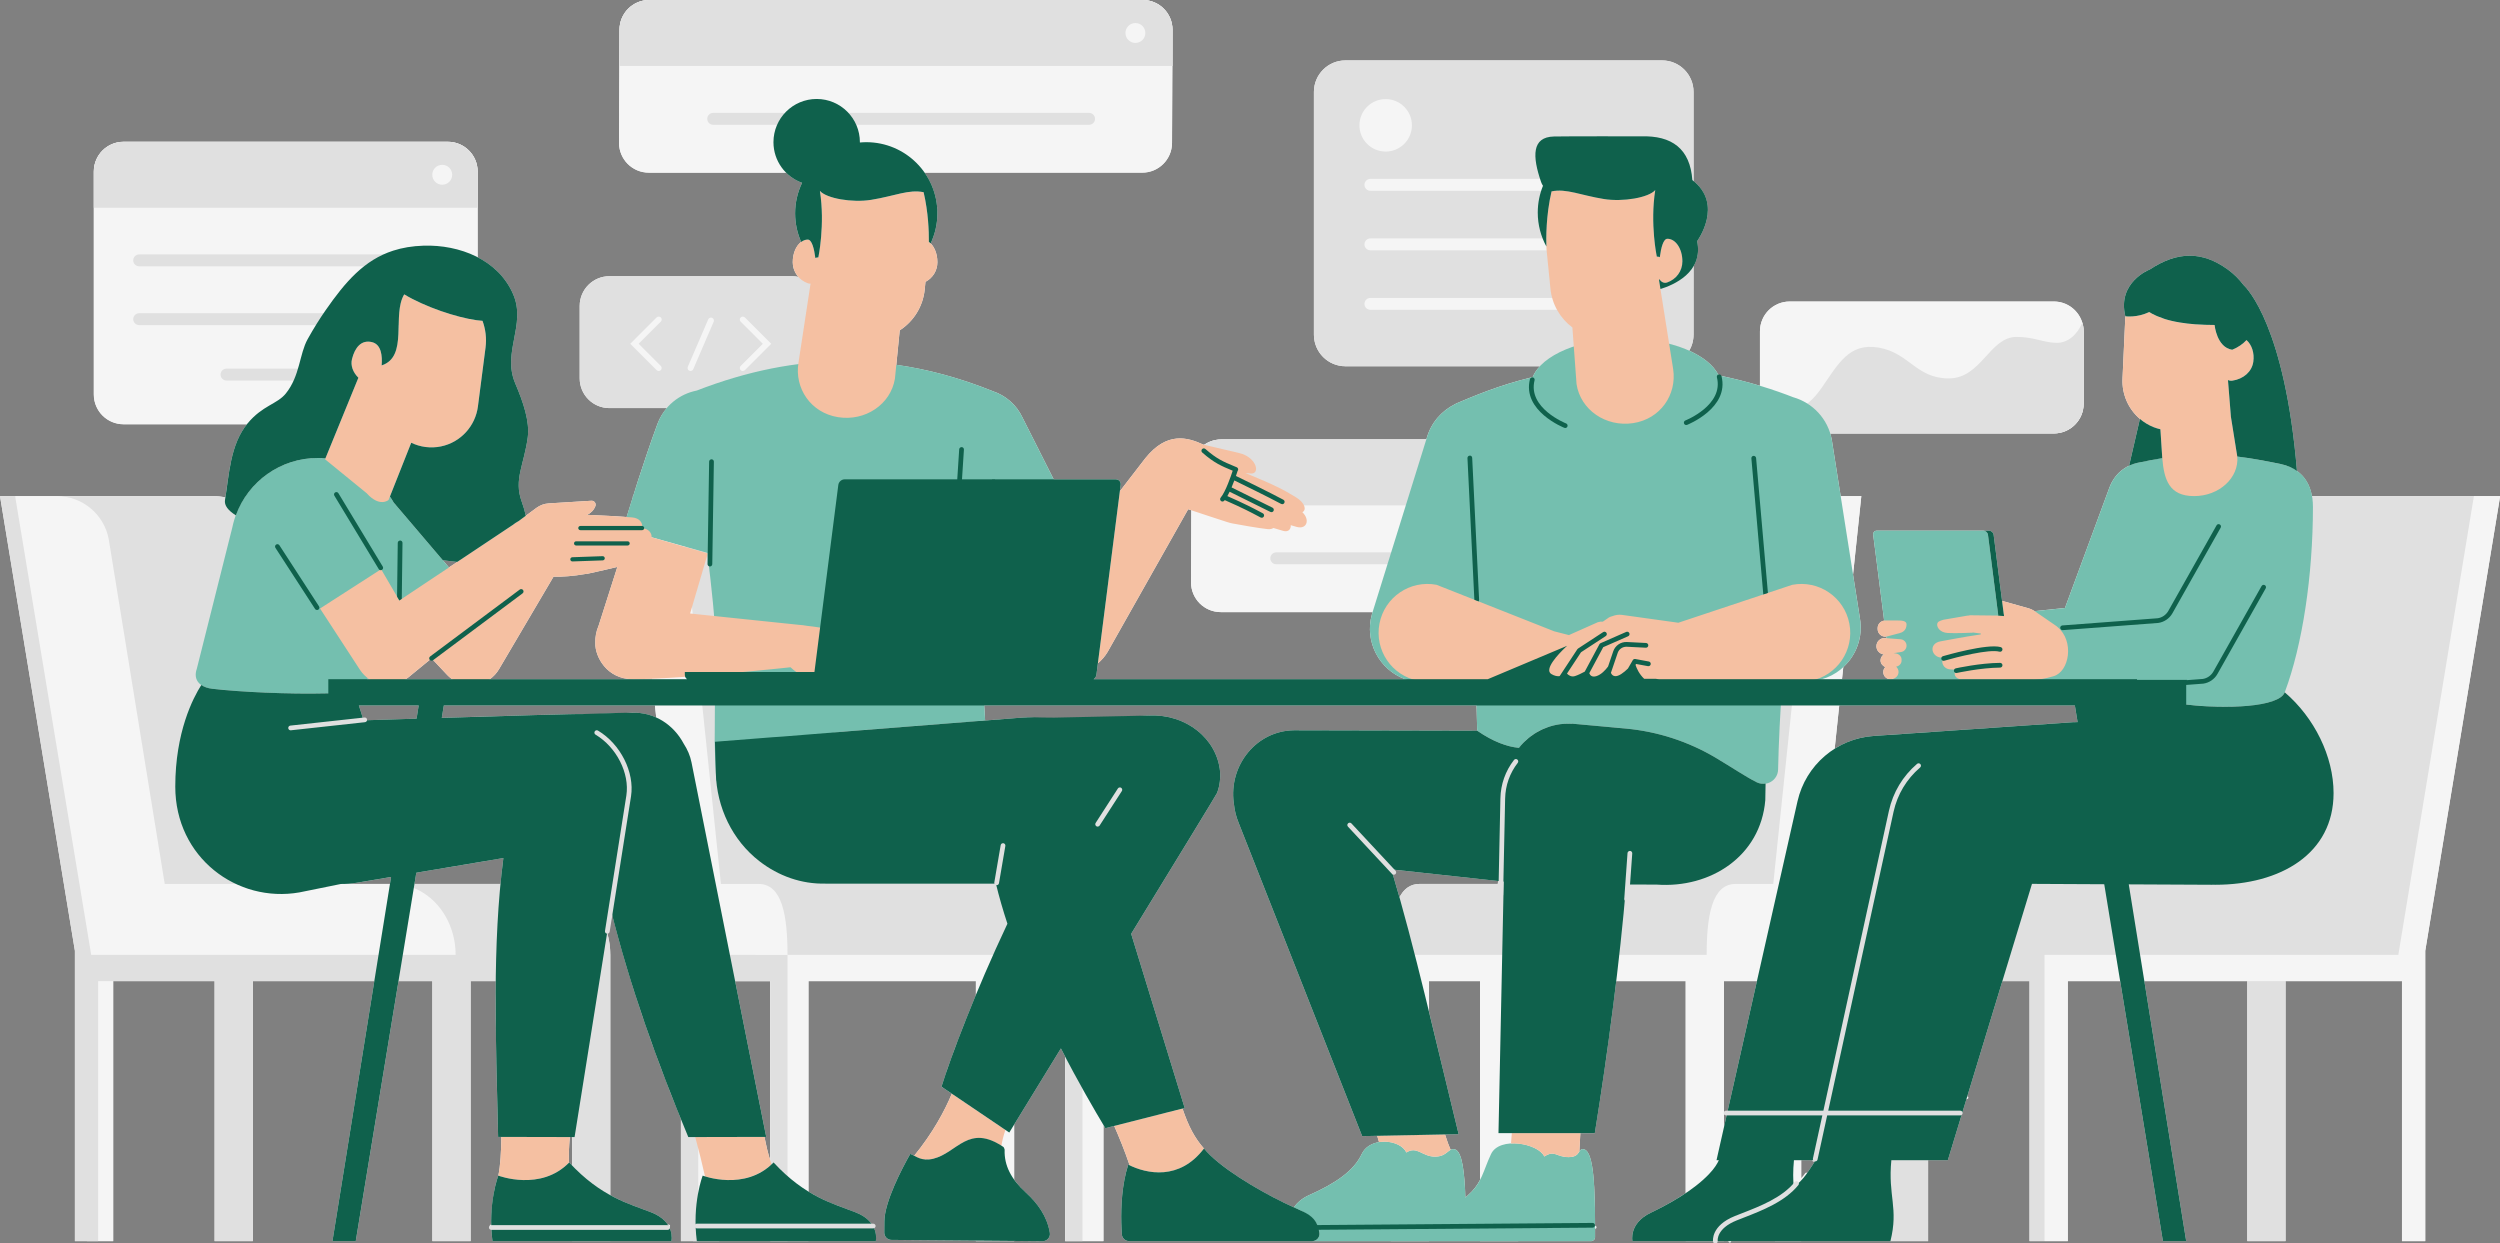
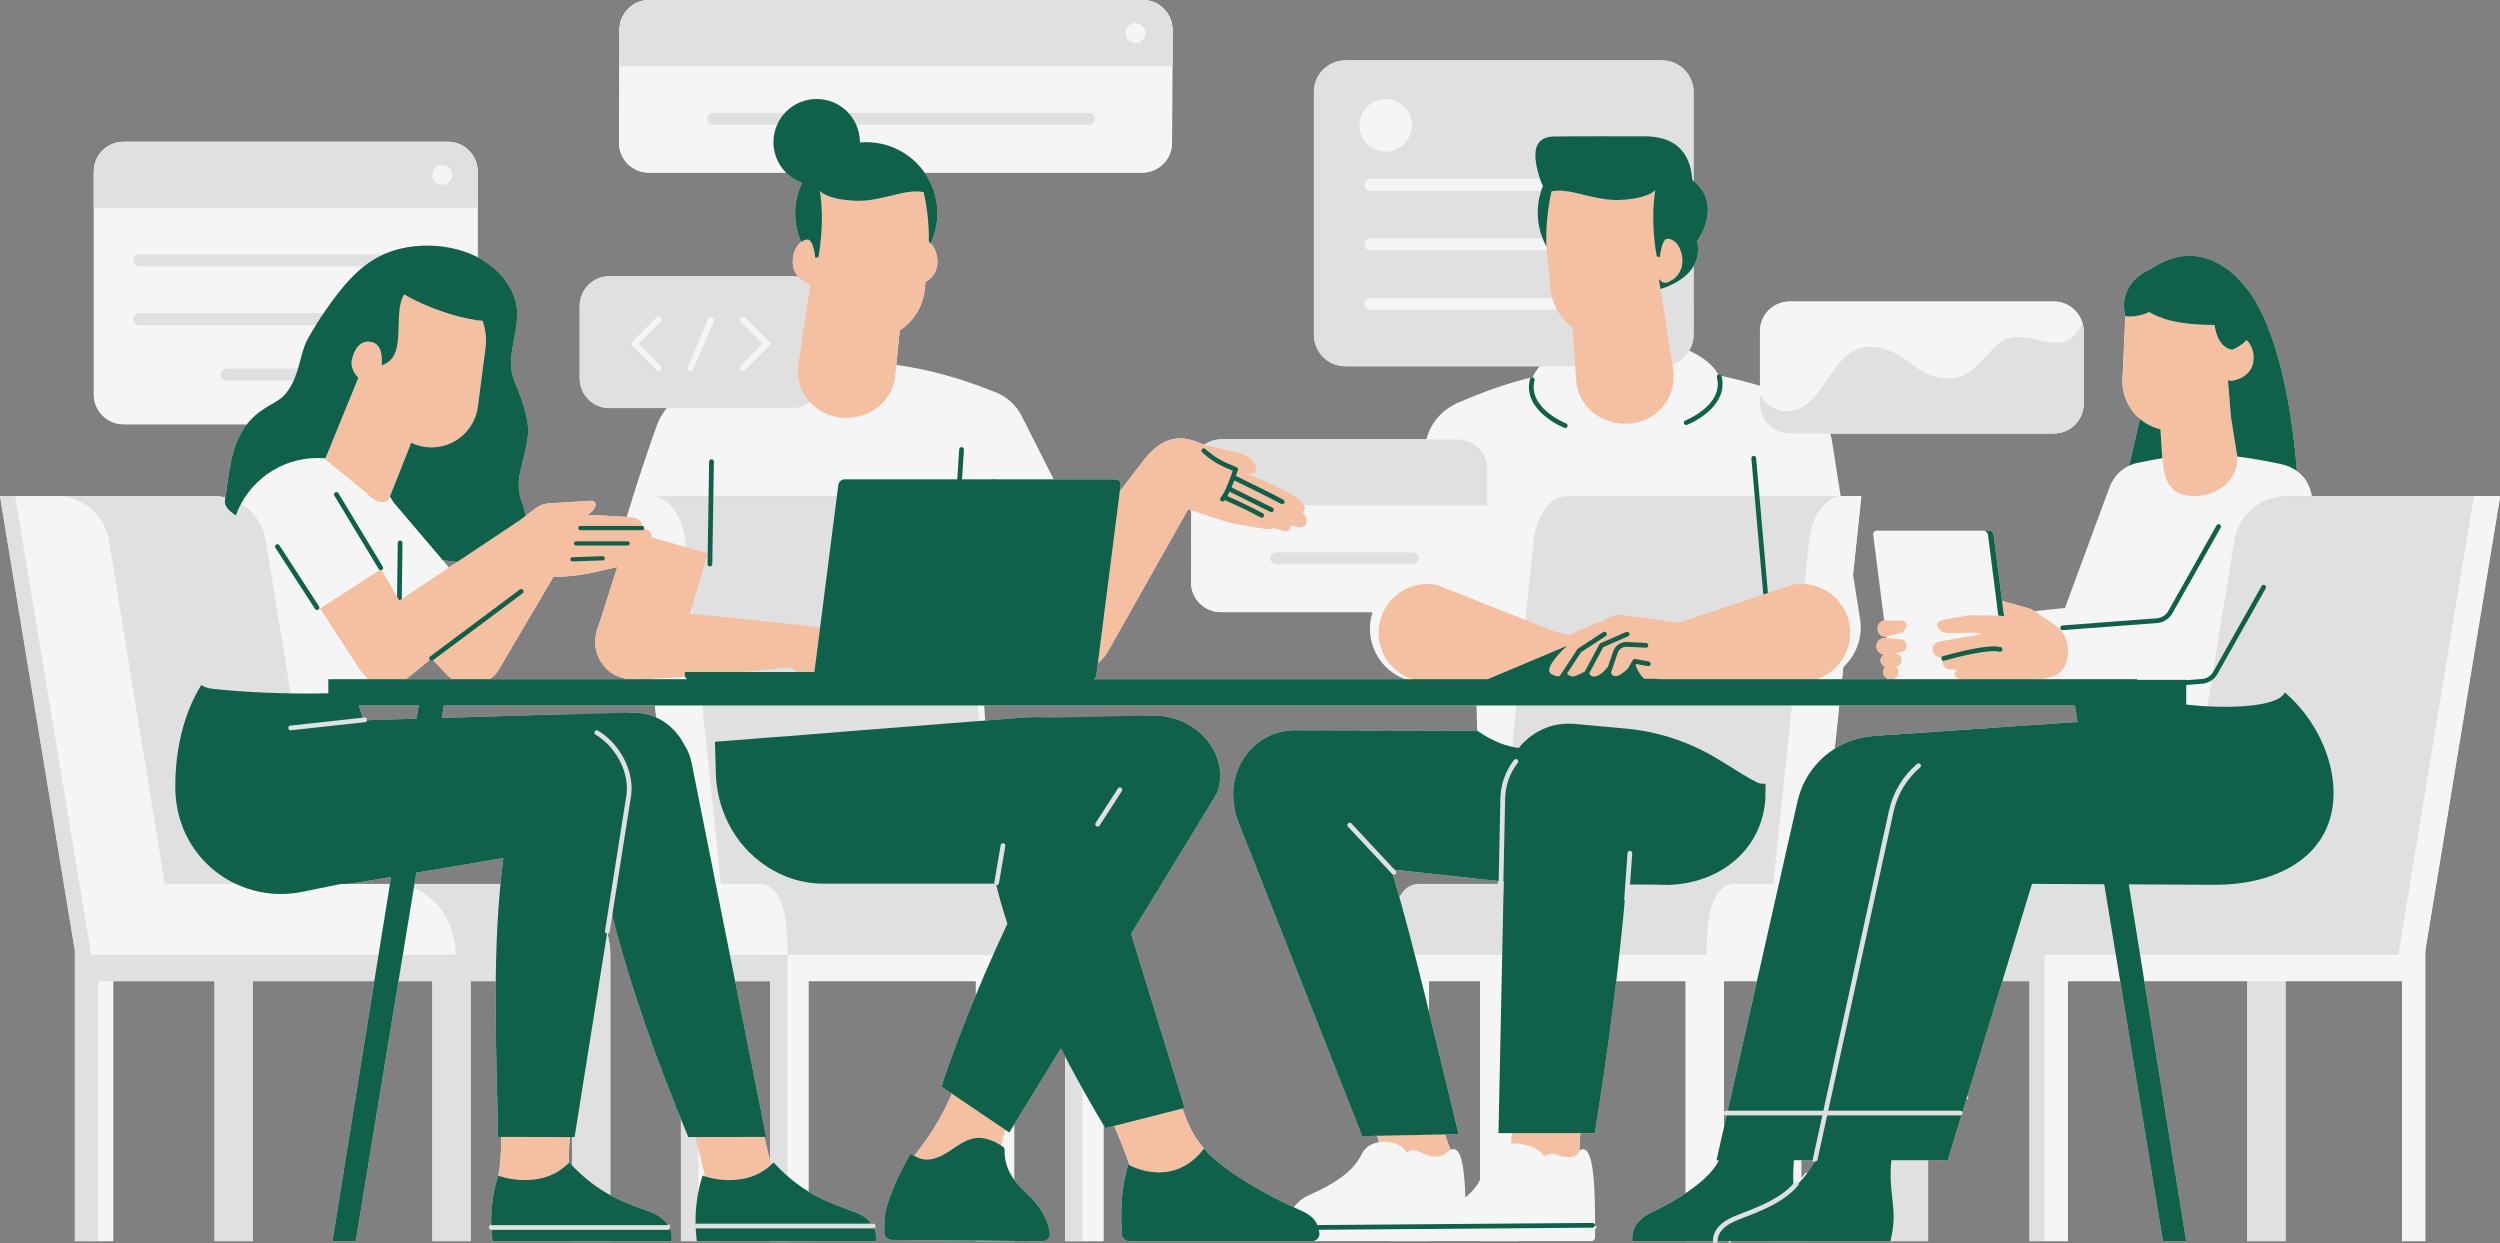
<svg xmlns="http://www.w3.org/2000/svg" fill="#000000" height="236.3" preserveAspectRatio="xMidYMid meet" version="1" viewBox="0.0 -0.0 475.1 236.3" width="475.1" zoomAndPan="magnify">
  <rect x="0.0" y="-0.0" width="475.1" height="236.3" fill="#808080" stroke="none" />
  <g>
    <g id="change1_2">
      <path d="M470.141,94.279L470.141,94.279l-5.821,0h-24.963c-0.374-2.095-1.342-3.704-2.845-4.773 c0,0,0.001,0,0.001,0.001c-2.289-27.444-9.464-34.7-10.164-35.345c-0.815-1.096-1.826-2.114-3.021-2.972 c-4.857-3.488-9.525-3.45-14.819,0.047l-0.003-0.007c0,0-6.199,2.405-4.607,8.874l-0.542,11.912 c-0.126,2.893,1.101,5.713,3.311,7.593l-2.057,8.899c0.051-0.023,0.097-0.051,0.149-0.074c-0.458,0.202-0.885,0.436-1.257,0.721 c-1.156,0.828-2.089,2.021-2.649,3.551l-8.43,22.835l-5.775,0.602c-0.356-0.229-0.737-0.42-1.149-0.535l-5.03-1.416l-1.604-12.561 c-0.055-0.431-0.449-0.781-0.88-0.781h-1.072c0,0,0,0,0,0h-20.253c-0.431,0-0.736,0.35-0.681,0.781l2.084,16.328 c-0.696,0.105-1.238,0.68-1.238,1.405v0.182c0,0.882,0.776,1.532,1.623,1.427l0.038,0.301l-0.211-0.017 c-0.908-0.071-1.683,0.646-1.683,1.556c0,0.826,0.636,1.48,1.418,1.551c-0.382,0.264-0.634,0.666-0.634,1.129 c0,0.571,0.378,1.045,0.906,1.283c-0.245,0.249-0.395,0.591-0.383,0.968l0.002,0.043c0.022,0.728,0.619,1.28,1.311,1.286h-9.158 l0.241-2.286c2.485-2.282,3.795-5.739,3.162-9.307l-1.306-8.289l1.573-14.911h-0.403l0-0.001h-3.52l-1.682-10.676 c-0.075-0.426-0.189-0.834-0.313-1.237h42.513c3.123,0,5.655-2.532,5.655-5.655v0v-6.877v-0.001v-6.877v0c0,0,0,0,0,0 c0-0.347-0.042-0.682-0.102-1.011c-0.019-0.107-0.045-0.209-0.071-0.314c-0.025-0.101-0.039-0.205-0.068-0.304 c-0.005,0.011-0.011,0.021-0.016,0.032c-0.693-2.34-2.833-4.057-5.398-4.057h-50.204c-3.124,0-5.655,2.531-5.655,5.655v6.877 v3.479c-2.245-0.676-4.788-1.34-7.65-1.935c-0.001-0.006-0.001-0.01-0.003-0.016c-0.034-0.131-0.156-0.196-0.285-0.195 c-0.934-1.776-2.882-3.338-5.51-4.52c0.524-0.89,0.83-1.924,0.83-3.032V50.579c0.733-1.252,1.085-2.809,0.68-4.746 c0,0,5.001-6.804-0.68-11.422V17.469c0-3.307-2.681-5.988-5.988-5.988h-60.174c-3.307,0-5.988,2.681-5.988,5.988v46.146 c0,3.307,2.681,5.988,5.988,5.988h36.963c-0.605,0.648-1.077,1.334-1.373,2.054c-6.62,1.609-11.291,3.671-14.446,4.982 c-0.125,0.052-0.24,0.117-0.35,0.189c-2.522,1.255-4.53,3.522-5.348,6.448l-0.074,0.239h-38.969h0 c-0.03,0-0.058,0.008-0.088,0.009c-1.167,0.018-2.245,0.388-3.138,1.01c-0.097-0.023-0.157-0.037-0.157-0.037 c-3.033-1.394-6.921-2.529-11.037,2.576c-0.001,0.001-0.001,0.002-0.002,0.003l-4.846,6.281l-4.175,32.704 c0.7-0.591,1.323-1.298,1.825-2.125l15.335-27.161c0.146,0.051,0.355,0.121,0.595,0.202l-0.057,13.692 c0,3.123,2.532,5.655,5.655,5.655h28.851l-0.13,0.419c-1.446,5.168,1.359,10.512,6.311,12.329h-59.19 c0.275-0.193,0.483-0.482,0.526-0.823l4.609-36.101c0.075-0.584-0.338-1.057-0.922-1.057h-1.499h-10.31l-5.885-11.659 c-1.159-2.523-3.268-4.289-5.705-5.095c-0.02-0.008-0.038-0.02-0.058-0.028c-6.157-2.471-12.221-4.115-18.259-4.974l0.651-6.558 c2.594-1.665,4.423-4.495,4.749-7.767l0.144-1.449c1.385-0.733,2.263-2.128,2.266-3.733c0.004-1.707-0.661-3.17-1.621-3.864 c0.118,0.085,0.232,0.183,0.34,0.291c0.813-1.738,1.28-3.669,1.28-5.715c0-2.878-0.906-5.541-2.44-7.733h41.374 c3.123,0,5.655-2.532,5.655-5.655l0.061-14.622h0.029V5.655c0-3.123-2.532-5.655-5.655-5.655h-93.783 c-3.123,0-5.655,2.532-5.655,5.655v0.111l-0.089,21.388c0,3.123,2.532,5.655,5.655,5.655h26.096 c0.85,0.851,1.88,1.521,3.035,1.937c-0.837,1.759-1.32,3.719-1.32,5.797c0,1.937,0.415,3.775,1.148,5.441 c-0.948,0.7-1.603,2.153-1.599,3.847c0.003,1.074,0.405,2.047,1.08,2.798c-0.392-0.086-0.796-0.138-1.214-0.138h-34.704 c-3.124,0-5.655,2.532-5.655,5.655v6.877v6.877c0,3.123,2.531,5.655,5.655,5.655h10.912c-0.738,0.863-1.354,1.855-1.774,2.982 c-1.333,3.573-2.517,7.192-3.711,10.807c-0.311,0.977-0.608,1.959-0.916,2.937h-0.06l0.015,0.143 c-0.402,1.277-0.802,2.555-1.196,3.835c-1.811-0.13-3.648-0.263-7.522-0.417c0.72-0.319,1.295-0.909,1.583-1.658 c0.197-0.512-0.202-1.055-0.75-1.021l-8.116,0.504c-0.847,0.053-1.66,0.35-2.341,0.854l-2.017,1.494 c-0.187-0.854-0.439-1.753-0.786-2.702c-1.527-4.202,0.458-6.954,1.158-12.24c0.384-2.881-0.822-6.583-2.371-10.184 c-2.554-5.937,2.104-11.138-0.394-16.947c-1.383-3.217-3.833-5.534-6.763-7.05v-9.41v-6.877v0c0-3.123-2.532-5.655-5.655-5.655 h-61.63c-3.123,0-5.655,2.531-5.655,5.655v0v6.877v35.489c0,3.123,2.532,5.655,5.655,5.655h23.447 c-3.098,3.879-3.375,9.291-4.097,13.913c-0.716-0.162-1.455-0.257-2.215-0.257H10.809H2.872l0,0H0l14.234,86.412v55.171h2.287v0 h4.989v-49.405H40.78v49.405h2.287h2.136h2.852v-49.405h23.08l-7.952,49.405h4.423l8.123-49.405h6.435v49.405h2.287h2.135h2.853 v-49.405h4.774c-0.102,9.45,0.208,19.243,0.452,29.6l0.613,0.001c-0.037,2.834-0.181,5.507-0.578,7.358c0,0,0,0.001,0,0.001 l0-0.001c0,0,8.009,3.053,13.423-2.459c-5.413,5.513-13.423,2.459-13.423,2.459s-1.46,3.796-1.345,9.294 c-0.155,0.001-0.281,0.127-0.281,0.282c0,0.156,0.127,0.283,0.283,0.283h0.009c0.033,0.829,0.104,1.694,0.22,2.587l15.124-0.002 v0.001h2.287h2.136h2.852v-0.002l11.615-0.001c0,0,0.276-1.239-0.416-2.633c0.092-0.047,0.164-0.124,0.164-0.234 c0-0.156-0.127-0.283-0.283-0.283h-0.184c-0.56-0.836-1.503-1.679-3.107-2.31c-2.274-0.894-4.898-1.684-7.79-3.268v-40.675v-4.988 h0c0-1.471-0.216-2.883-0.602-4.209l0.364-2.281c0.016,0.005,0.024,0.022,0.041,0.025c0.015,0.002,0.03,0.003,0.044,0.003 c0.137,0,0.257-0.1,0.279-0.238l0.175-1.108c3.276,12.967,7.83,26.01,13.118,39.005v23.197h2.287v0h0.735c0,0,0,0,0,0l1.308,0 h2.945v0l9.689-0.001v0.001h0v0h3.292v0h3.984v-0.001l12.796-0.001c0,0,0.295-1.323-0.488-2.773 c0.013-0.032,0.039-0.057,0.039-0.094c0-0.148-0.118-0.263-0.263-0.275c-0.559-0.838-1.503-1.685-3.113-2.318 c-2.581-1.014-5.608-1.89-8.971-3.95v-39.992h31.816v2.612c-3.102,7.471-5.422,13.85-6.542,17.447l6.542,4.424v0l-4.572-3.092 c-1.382,3.294-3.607,7.445-7.156,11.796c0.033,0.018,0.069,0.035,0.102,0.053c-0.289-0.152-0.563-0.301-0.843-0.412 c-1.556,2.727-4.886,9.076-4.926,12.817c-0.008,0.689-0.015,1.396-0.018,2.14c-0.003,0.765,0.616,1.391,1.38,1.391l16.032,0.137 v0.091h7.275v-0.029l5.405,0.046c0.844,0,1.504-0.754,1.368-1.587c-0.513-3.137-2.282-5.589-4.58-7.684 c-0.881-0.803-1.601-1.616-2.193-2.444v-10.458c1.532-2.495,4.822-7.855,8.879-14.467c0.272,0.531,0.541,1.043,0.81,1.559v35.064 h3.292v-0.001h3.984v-22.068c0.12,0.2,0.248,0.416,0.361,0.605l5.526-1.406l-3.842,0.977c0.918,2.094,2.061,4.859,2.932,7.487 c0.217,0.105,0.443,0.207,0.677,0.306c-0.328-0.138-0.646-0.281-0.939-0.43c-1.22,3.756-1.392,8.056-1.321,11 c0.021,0.893,0.063,1.667,0.106,2.256c0.053,0.72,0.654,1.275,1.376,1.275h34.796c0,0,0.001,0,0.001,0h27.08h0.439h25.483 c0.417,0,0.755-0.335,0.755-0.752c0-0.523,0-1.057,0-1.595c0.156,0,0.282-0.127,0.282-0.283c0-0.156-0.127-0.283-0.283-0.283 h-0.001c-0.012-6.679-0.177-13.981-2.05-14.517c-0.544-0.155-0.73,0.075-0.937,0.396c0.055-1.034,0.117-2.216,0.191-3.483h2.742 c1.513-9.342,2.926-19.296,4.075-28.889l13.198,0v40.283c-2.292,1.534-4.713,2.801-6.69,3.757 c-4.153,2.006-3.431,5.366-3.431,5.366h18.229c0.005,0.034,0.009,0.057,0.01,0.06c0.029,0.132,0.145,0.223,0.275,0.223 c0.02,0,0.04-0.002,0.059-0.006c0.132-0.028,0.205-0.148,0.207-0.277h11.735h18.515c0,0,0,0,0,0h2.738h2.136h2.287V220.48h3.75 l3.535-11.609h0.086c0.156,0,0.283-0.127,0.283-0.283c0-0.126-0.092-0.214-0.206-0.251l6.663-21.881h5.16v49.405h2.853h4.423 v-49.405h9.955l8.123,49.405h4.423l-7.952-49.405h19.56v49.405h2.852h2.136h2.287v-49.405h22.124v49.405h4.423v-55.171 l14.234-86.412H470.141z M410.915,87.067c0,0.001,0,0.002,0,0.003l0,0C410.915,87.069,410.915,87.068,410.915,87.067z M418.423,134.166c-0.064-0.005-0.128-0.01-0.192-0.014C418.295,134.156,418.358,134.162,418.423,134.166z M417.022,134.051 c-0.079-0.007-0.157-0.015-0.236-0.022C416.865,134.037,416.944,134.044,417.022,134.051z M408.512,87.496 c0.091-0.017,0.182-0.034,0.273-0.051C408.694,87.462,408.604,87.479,408.512,87.496z M405.25,134.062 c-0.741,0.831-1.435,1.706-2.07,2.623l-3.635,0.251l-0.462-2.873H405.25z M434.628,88.534c-0.362-0.126-0.73-0.245-1.13-0.329 C433.897,88.289,434.269,88.404,434.628,88.534z M435.484,88.9c-0.136-0.066-0.266-0.139-0.408-0.198 C435.217,88.763,435.349,88.833,435.484,88.9z M429.018,87.339c0.026,0.004,0.05,0.008,0.076,0.013 C429.069,87.348,429.044,87.344,429.018,87.339z M431,87.703c0.085,0.016,0.166,0.03,0.252,0.047 C431.166,87.733,431.086,87.719,431,87.703z M417.186,61.631c0.936,0.067,1.839,0.101,2.671,0.117 c-1.263-0.02-2.68-0.088-4.146-0.256C416.209,61.55,416.702,61.596,417.186,61.631z M412.819,61.006 c0.202,0.047,0.404,0.088,0.607,0.129c0.261,0.053,0.523,0.101,0.786,0.145c0.501,0.084,1.002,0.154,1.499,0.213 c-1.515-0.174-3.06-0.461-4.513-0.94c0.093,0.031,0.182,0.066,0.276,0.095C411.915,60.785,412.366,60.9,412.819,61.006z M410.712,60.37c-0.344-0.126-0.687-0.253-1.015-0.403c0.122,0.056,0.246,0.109,0.371,0.162 C410.278,60.217,410.497,60.29,410.712,60.37z M407.888,80.49c-0.008-0.005-0.014-0.011-0.022-0.016 C407.874,80.479,407.88,80.485,407.888,80.49z M359.518,129.04l0.25-0.057c0.03-0.007,0.053-0.025,0.082-0.034 c0.127,0.071,0.264,0.123,0.411,0.124h-1.041C359.318,129.073,359.418,129.063,359.518,129.04z M394.307,134.062l0.521,3.169 c-0.278,0-0.554-0.007-0.836,0.012l-37.843,2.609c-2.73,0.177-5.286,1.046-7.489,2.438l0.868-8.227H394.307z M268.319,23.818 L268.319,23.818c0,0.344-0.035,0.68-0.101,1.005C268.284,24.498,268.319,24.162,268.319,23.818z M287.363,141.917 c-0.15-0.032-0.297-0.059-0.449-0.098C287.066,141.858,287.214,141.885,287.363,141.917L287.363,141.917z M286.879,141.812 c-0.428-0.108-0.871-0.251-1.321-0.411C286.008,141.561,286.451,141.704,286.879,141.812z M269.787,167.985 c-1.771,0-2.993,0.95-3.831,2.545c-0.484-1.721-0.972-3.408-1.466-5.054c0.041-0.012,0.085-0.016,0.118-0.047 c0.052-0.048,0.074-0.112,0.081-0.177l20.009,2.175l-0.058,0.557H269.787z M271.57,186.456h9.689v37.78 c-0.524,1-1.199,1.949-2.301,2.91c-0.169,0.147-0.324,0.297-0.476,0.448c-0.15-4.748-0.606-8.771-1.978-9.163 c-0.47-0.134-0.78,0.01-1.099,0.245c0.089-0.066,0.178-0.125,0.269-0.172c-0.318-0.741-0.67-1.634-1.061-2.913l2.586-0.051 c-1.922-7.818-3.777-15.672-5.629-23.273V186.456z M274.173,219.515c-0.039,0.018-0.083,0.032-0.125,0.048 C274.09,219.547,274.134,219.533,274.173,219.515z M273.609,219.699c-0.059,0.014-0.117,0.028-0.181,0.04 C273.492,219.727,273.55,219.712,273.609,219.699z M262.858,216.966c0.011,0,0.022-0.001,0.033-0.001 C262.88,216.965,262.869,216.966,262.858,216.966z M324.333,181.468h10.676v0l-12.209,0H324.333z M327.626,186.456h6.258 l-6.258,27.73V186.456z M258.346,23.818L258.346,23.818c0,0.344,0.035,0.68,0.101,1.005 C258.381,24.498,258.346,24.162,258.346,23.818z M111.027,135.801c-0.138-0.029-0.273-0.079-0.412-0.1 c-0.486-0.075-14.942,0.357-26.66,0.722l0.388-2.361h40.122l0.242,2.296c-1.413-0.64-2.969-0.974-4.6-0.903 C120.107,135.454,116.553,135.601,111.027,135.801z M60.996,131.787c-0.045,0.001-0.09,0.001-0.135,0.002 C60.906,131.788,60.951,131.788,60.996,131.787z M62.395,131.76L62.395,131.76c-0.004,0-0.009,0-0.013,0 C62.387,131.76,62.391,131.76,62.395,131.76z M59.447,131.803c-0.01,0-0.02,0-0.029,0 C59.427,131.803,59.437,131.803,59.447,131.803z M69.881,128.843c0.112,0.085,0.232,0.154,0.349,0.23h-0.446L69.881,128.843z M85.316,107.837l-1.161-1.365c0.94,0.113,1.849,0.219,2.73,0.32L85.316,107.837z M58.991,87.097 c0.458-0.038,0.92-0.061,1.386-0.061C59.91,87.037,59.448,87.059,58.991,87.097z M52.674,88.95 c0.167-0.088,0.334-0.176,0.504-0.258C53.008,88.774,52.841,88.862,52.674,88.95z M53.827,88.398 c0.197-0.085,0.395-0.166,0.595-0.243C54.221,88.231,54.023,88.313,53.827,88.398z M55.045,87.927 c0.223-0.076,0.448-0.145,0.675-0.211C55.493,87.782,55.268,87.851,55.045,87.927z M56.318,87.548 c0.25-0.063,0.503-0.115,0.757-0.167C56.821,87.432,56.568,87.485,56.318,87.548z M57.635,87.269 c0.292-0.049,0.589-0.083,0.886-0.117C58.224,87.186,57.928,87.221,57.635,87.269z M50.702,90.169 c0.056-0.04,0.109-0.084,0.165-0.123C50.811,90.086,50.758,90.129,50.702,90.169z M51.607,89.564 c0.128-0.08,0.255-0.163,0.385-0.24C51.862,89.401,51.735,89.484,51.607,89.564z M45.866,95.631 c0.008-0.014,0.015-0.028,0.023-0.041C45.881,95.604,45.873,95.618,45.866,95.631z M67.813,167.757l6.508-1.097l-0.213,1.324 h-9.074C65.929,167.977,66.847,167.921,67.813,167.757z M69.35,136.886c0-0.008,0.007-0.014,0.007-0.022 c-0.017-0.157-0.165-0.273-0.312-0.25l-0.051,0.006c-0.226-0.788-0.506-1.676-0.798-2.557h11.374l-0.404,2.511 C74.179,136.73,70.33,136.854,69.35,136.886z M77.078,129.073c0.185-0.121,0.377-0.223,0.552-0.366l4.108-3.366 c0.056,0.069,0.137,0.104,0.219,0.104c0.063,0,0.127-0.021,0.179-0.065l0.074-0.061l2.342,2.489l0.451,0.482 c0.276,0.29,0.594,0.546,0.932,0.784H77.078z M123.844,128.988c0.019-0.001,0.037-0.001,0.056-0.002 c0.01,0,0.02-0.001,0.029-0.001l0.009,0.088h-3.65C121.333,129.073,122.537,129.041,123.844,128.988z M146.368,220.475 c-0.425-1.298-0.774-2.807-1.094-4.418l0.335-0.001l-5.903-29.6h6.662V220.475z M146.368,221.479v0.017 c-3.113,2.74-6.899,2.964-9.553,2.65C139.465,224.453,143.254,224.223,146.368,221.479z M149.659,181.468L149.659,181.468h1.533 H149.659L149.659,181.468z M152.864,45.649c-0.117,0.041-0.229,0.098-0.34,0.16C152.635,45.746,152.748,45.692,152.864,45.649z M153.502,45.531c-0.166,0-0.326,0.033-0.484,0.074C153.176,45.562,153.336,45.532,153.502,45.531z M105.19,109.594 c1.668,0.035,3.7-0.094,6.134-0.526l0.085,0.021c0,0,0.894-0.193,2.088-0.46c0.001,0,0.001,0,0.001,0 c1.167-0.261,2.62-0.593,3.822-0.887l-3.554,11.139c-0.473,1.091-0.671,2.223-0.634,3.325c-0.073,2.565,2.176,6.864,7.133,6.867 H93.079c0.693-0.491,1.299-1.128,1.759-1.908L105.19,109.594z M78.766,167.985l0.35-2.132l16.545-2.788 c-0.209,1.633-0.384,3.274-0.542,4.919H78.766z M108.29,216.088l0.42,0.001v5.384c-0.18-0.187-0.358-0.364-0.54-0.56 c-0.015,0.015-0.031,0.027-0.046,0.042C108.058,219.497,108.135,217.829,108.29,216.088z M175.807,220.344 c0.061,0.005,0.124,0.007,0.187,0.009C175.932,220.351,175.868,220.349,175.807,220.344z M174.19,219.876 c0.039,0.019,0.079,0.038,0.119,0.057C174.269,219.914,174.23,219.895,174.19,219.876z M174.676,220.087 c0.031,0.012,0.06,0.025,0.091,0.036C174.736,220.112,174.707,220.098,174.676,220.087z M175.261,220.266 c0.033,0.007,0.07,0.011,0.103,0.018C175.331,220.277,175.294,220.273,175.261,220.266z M176.449,220.344 c0.067-0.005,0.132-0.007,0.201-0.015C176.581,220.336,176.516,220.339,176.449,220.344z M178.326,219.889 c-0.043,0.017-0.083,0.039-0.127,0.055C178.242,219.927,178.283,219.906,178.326,219.889z M219.784,222.783 c0.188,0.008,0.377,0.017,0.568,0.015C220.161,222.8,219.973,222.791,219.784,222.783z M215.403,221.781 c0.22,0.092,0.447,0.18,0.68,0.263C215.849,221.961,215.623,221.873,215.403,221.781z M216.19,222.081 c0.218,0.076,0.441,0.148,0.669,0.214C216.63,222.228,216.408,222.156,216.19,222.081z M217.032,222.342 c0.212,0.059,0.427,0.114,0.647,0.163C217.459,222.457,217.245,222.401,217.032,222.342z M217.918,222.554 c0.205,0.042,0.411,0.081,0.621,0.113C218.328,222.635,218.123,222.595,217.918,222.554z M218.837,222.704 c0.197,0.025,0.394,0.048,0.595,0.063C219.231,222.752,219.034,222.729,218.837,222.704z M227.532,219.705 c0.134-0.133,0.27-0.252,0.402-0.396C227.801,219.453,227.665,219.572,227.532,219.705z M220.752,222.781 c0.18-0.008,0.36-0.015,0.541-0.033C221.112,222.767,220.932,222.773,220.752,222.781z M221.732,222.689 c0.172-0.025,0.345-0.046,0.518-0.08C222.077,222.643,221.905,222.664,221.732,222.689z M222.716,222.497 c0.167-0.041,0.333-0.078,0.5-0.128C223.049,222.419,222.882,222.456,222.716,222.497z M223.7,222.196 c0.161-0.058,0.321-0.11,0.481-0.178C224.021,222.085,223.861,222.138,223.7,222.196z M224.679,221.777 c0.155-0.076,0.31-0.145,0.464-0.231C224.989,221.632,224.834,221.7,224.679,221.777z M225.641,221.233 c0.151-0.096,0.303-0.183,0.453-0.29C225.944,221.05,225.792,221.137,225.641,221.233z M226.59,220.55 c0.145-0.116,0.292-0.222,0.435-0.349C226.882,220.328,226.735,220.434,226.59,220.55z M228.81,218.26 c-0.003,0.003-0.005,0.006-0.008,0.01c-1.778-2.04-2.91-4.153-4.083-7.6l0.413-0.105l-10.168-33.099 c8.56-13.971,16.236-26.527,16.331-26.779c0.275-0.732,0.447-1.478,0.529-2.225c0.08-0.594,0.099-1.196,0.042-1.803 c-0.584-6.307-6.498-11.003-13.447-10.678l-19.778,1.033c-1.341-0.525-2.802-0.767-4.28-0.651l-7.148,0.563 c-0.056-0.95-0.114-1.906-0.172-2.863H280.6c0.001,0.03,0.002,0.062,0.003,0.092l0.124,4.702c0-0.002-0.001-0.034-0.001-0.057 c0.001,0.036,0.001,0.064,0.001,0.064h0v0.001l-34.799-0.077c-7.071,0.059-12.455,6.572-11.458,13.861 c0.008,0.057,0.022,0.112,0.031,0.17c0.113,1.171,0.407,2.373,0.899,3.578l23.465,59.51l5.43-0.107l0,0l-2.577,0.051 c0.114,0.349,0.231,0.74,0.353,1.195c-1.384,0.227-2.661,0.938-3.292,2.272c-1.517,3.208-4.924,5.549-10.05,7.833 c-1.266,0.564-2.187,1.381-2.857,2.292c-0.573-0.256-1.165-0.53-1.786-0.832C238.596,225.941,231.514,221.639,228.81,218.26z M280.713,138.179c0.001,0.038,0.001,0.064,0.002,0.099C280.714,138.244,280.713,138.217,280.713,138.179z M280.721,138.557 c0,0.013,0,0.019,0.001,0.032C280.721,138.577,280.721,138.57,280.721,138.557z M250.359,232.949L250.359,232.949 c-0.109-0.242-0.25-0.482-0.417-0.722C250.11,232.467,250.25,232.708,250.359,232.949z M249.837,232.077 c-0.073-0.096-0.155-0.191-0.239-0.286C249.682,231.887,249.764,231.982,249.837,232.077z M249.355,231.538 c-0.078-0.077-0.153-0.155-0.239-0.232C249.203,231.383,249.277,231.461,249.355,231.538z M248.532,230.843 c-0.07-0.05-0.151-0.1-0.226-0.15C248.381,230.743,248.461,230.793,248.532,230.843z M247.714,230.329 c-0.087-0.05-0.175-0.099-0.267-0.148C247.54,230.23,247.627,230.28,247.714,230.329z M249.963,235.728 c-0.003,0.002-0.006,0.004-0.009,0.006C249.957,235.732,249.96,235.729,249.963,235.728z M250.411,235.391 c0.008-0.009,0.014-0.021,0.021-0.03C250.425,235.371,250.42,235.382,250.411,235.391z M250.692,234.895 c0.01-0.031,0.012-0.064,0.019-0.096C250.704,234.831,250.702,234.864,250.692,234.895z M250.75,234.607 c0.009-0.099,0.007-0.201-0.007-0.304c-0.035-0.262-0.096-0.525-0.174-0.788c0.077,0.264,0.139,0.527,0.174,0.788 C250.757,234.406,250.759,234.508,250.75,234.607z M289.099,217.41c0.023,0.004,0.045,0.006,0.068,0.01 C289.145,217.416,289.122,217.413,289.099,217.41z M291.019,217.909c0.019,0.007,0.036,0.016,0.055,0.024 C291.055,217.925,291.038,217.916,291.019,217.909z M291.774,218.248c0.069,0.036,0.133,0.073,0.2,0.111 C291.907,218.321,291.843,218.283,291.774,218.248z M292.436,218.649c0.069,0.048,0.136,0.097,0.2,0.147 C292.573,218.746,292.505,218.698,292.436,218.649z M292.993,219.122c0.048,0.05,0.102,0.098,0.145,0.149 C293.095,219.22,293.042,219.172,292.993,219.122z M298.111,219.899c0.165,0,0.313-0.01,0.451-0.026 C298.424,219.889,298.276,219.899,298.111,219.899z M298.693,219.851c0.085-0.014,0.168-0.028,0.242-0.047 C298.861,219.823,298.778,219.837,298.693,219.851z M299.063,219.765c0.063-0.02,0.123-0.042,0.178-0.066 C299.186,219.723,299.126,219.744,299.063,219.765z M299.351,219.647c0.049-0.026,0.095-0.053,0.138-0.081 C299.446,219.594,299.4,219.621,299.351,219.647z M299.579,219.504c0.04-0.03,0.076-0.062,0.111-0.095 C299.656,219.442,299.62,219.474,299.579,219.504z M299.761,219.345c0.036-0.037,0.069-0.076,0.1-0.114 C299.829,219.27,299.797,219.308,299.761,219.345z M299.973,219.084c0.015-0.021,0.031-0.043,0.045-0.064 C300.004,219.041,299.988,219.063,299.973,219.084z M343.451,222.895c-0.126-0.085-0.302-0.057-0.392,0.07 c-0.229,0.327-0.49,0.633-0.757,0.934v-3.42h2.108c0.001,0.129,0.073,0.248,0.204,0.277c0.021,0.004,0.041,0.006,0.061,0.006 c0.13,0,0.247-0.09,0.276-0.221l0.014-0.062h0.062C344.731,220.992,344.238,221.763,343.451,222.895z M386.154,167.985 l0.005-0.017l3.433,0.017H386.154z" fill="#f5f5f5" />
    </g>
    <g id="change1_1">
      <path d="M475.13,94.279l-14.234,86.412v55.171h-4.423v-49.405h-63.507v49.405h-4.423v-49.405v-4.989h4.423h62.813 l14.362-87.188H475.13z M264.295,235.861h7.275v-49.405h9.689v49.405h7.275v-49.405l31.816,0.001v49.404h7.276v-49.404h9.688 v49.405h4.989v-54.394l-78.008-0.001V235.861z M343.828,102.543l-6.84,65.442h-7.162c-4.488,0-5.492,6.036-5.492,13.483h20.256 v-0.584l9.135-86.604h-3.55C347.05,94.279,344.375,97.761,343.828,102.543z M74.643,167.985H31.307l-10.631-65.442 c-0.852-4.782-5.01-8.264-9.866-8.264H2.872l14.465,87.189h-0.816v54.394h4.989v-54.394h65.077 C86.586,174.021,81.239,167.985,74.643,167.985z M131.691,235.861h4.988v-49.405h9.689v49.404h7.275v-49.404h31.816v49.404h7.275 v-49.404h9.689v49.404h7.275v-54.394l-78.008,0.001V235.861z M149.66,181.468c0-7.447-1.004-13.483-5.492-13.483h-7.162 l-6.84-65.442c-0.547-4.782-3.222-8.264-6.346-8.264h-3.55l9.135,86.605v0.584H149.66z M276.897,116.325 c3.123,0,5.655-2.532,5.655-5.655l0.089-21.499c0-3.123-2.531-5.655-5.655-5.655h-44.901c-3.123,0-5.655,2.532-5.655,5.655 l-0.089,21.499c0,3.123,2.532,5.655,5.655,5.655H276.897 M85.115,80.622c3.123,0,5.655-2.532,5.655-5.655V32.602 c0-3.123-2.532-5.655-5.655-5.655h-61.63c-3.123,0-5.655,2.532-5.655,5.655v42.366c0,3.123,2.532,5.655,5.655,5.655H85.115 M268.319,23.818c0-2.754-2.232-4.986-4.986-4.986c-2.754,0-4.986,2.232-4.986,4.986s2.232,4.986,4.986,4.986 C266.086,28.804,268.319,26.572,268.319,23.818 M312.632,35.127c0-0.625-0.506-1.131-1.131-1.131h-51.068 c-0.625,0-1.131,0.506-1.131,1.131s0.506,1.131,1.131,1.131H311.5C312.125,36.258,312.632,35.752,312.632,35.127z M312.632,46.437 c0-0.625-0.506-1.131-1.131-1.131h-51.068c-0.625,0-1.131,0.506-1.131,1.131s0.506,1.131,1.131,1.131H311.5 C312.125,47.568,312.632,47.062,312.632,46.437z M312.632,57.746c0-0.625-0.506-1.131-1.131-1.131h-51.068 c-0.625,0-1.131,0.506-1.131,1.131c0,0.625,0.506,1.131,1.131,1.131H311.5C312.125,58.877,312.632,58.371,312.632,57.746z M217.078,32.809c3.123,0,5.655-2.532,5.655-5.655l0.089-21.499c0-3.123-2.532-5.655-5.655-5.655h-93.782 c-3.124,0-5.655,2.532-5.655,5.655l-0.09,21.499c0,3.123,2.532,5.655,5.655,5.655H217.078 M217.663,6.266 c0-1.045-0.847-1.891-1.892-1.891c-1.044,0-1.891,0.847-1.891,1.891c0,1.044,0.847,1.891,1.891,1.891 C216.816,8.158,217.663,7.311,217.663,6.266 M390.32,57.302h-50.203c-3.124,0-5.655,2.532-5.655,5.655v6.877v6.877 c0,3.123,2.531,5.655,5.655,5.655h50.203c3.123,0,5.655-2.532,5.655-5.655v-6.877v-6.877 C395.974,59.834,393.443,57.302,390.32,57.302 M85.932,33.213c0-1.045-0.847-1.891-1.891-1.891c-1.044,0-1.891,0.847-1.891,1.891 c0,1.044,0.847,1.891,1.891,1.891C85.086,35.105,85.932,34.257,85.932,33.213 M125.58,60.329c-0.22-0.22-0.578-0.22-0.799,0 l-5.006,5.005l5.006,5.006c0.11,0.11,0.255,0.165,0.399,0.165c0.145,0,0.289-0.055,0.399-0.165c0.221-0.22,0.221-0.578,0-0.799 l-4.207-4.207l4.207-4.206C125.801,60.907,125.801,60.549,125.58,60.329z M141.557,60.329c-0.22-0.22-0.578-0.22-0.799,0 c-0.221,0.22-0.221,0.578,0,0.799l4.207,4.206l-4.207,4.207c-0.221,0.22-0.221,0.578,0,0.799c0.11,0.11,0.255,0.165,0.399,0.165 s0.289-0.055,0.399-0.165l5.005-5.006L141.557,60.329z M135.335,60.4c-0.289-0.121-0.619,0.01-0.742,0.296l-3.886,9.021 c-0.123,0.287,0.008,0.619,0.295,0.743c0.073,0.031,0.149,0.046,0.223,0.046c0.219,0,0.427-0.127,0.519-0.341l3.886-9.021 C135.754,60.855,135.622,60.523,135.335,60.4z" fill="#f5f5f5" />
    </g>
    <g id="change2_1">
      <path clip-rule="evenodd" d="M150.521,52.49h-34.704c-3.124,0-5.655,2.532-5.655,5.655v6.877 v6.877c0,3.123,2.531,5.655,5.655,5.655h34.704c3.123,0,5.655-2.532,5.655-5.655v-6.877v-6.877 C156.176,55.021,153.644,52.49,150.521,52.49z M125.58,69.54c0.221,0.22,0.221,0.578,0,0.799c-0.11,0.11-0.255,0.165-0.399,0.165 c-0.145,0-0.289-0.055-0.399-0.165l-5.006-5.006l5.006-5.005c0.22-0.22,0.578-0.22,0.799,0c0.221,0.22,0.221,0.578,0,0.799 l-4.207,4.206L125.58,69.54z M135.63,61.142l-3.886,9.021c-0.092,0.214-0.3,0.341-0.519,0.341c-0.074,0-0.15-0.015-0.223-0.046 c-0.287-0.124-0.418-0.455-0.295-0.743l3.886-9.021c0.123-0.286,0.453-0.416,0.742-0.296 C135.622,60.523,135.754,60.855,135.63,61.142z M141.557,70.339c-0.11,0.11-0.255,0.165-0.399,0.165s-0.289-0.055-0.399-0.165 c-0.221-0.22-0.221-0.578,0-0.799l4.207-4.207l-4.207-4.206c-0.221-0.22-0.221-0.578,0-0.799c0.22-0.22,0.578-0.22,0.799,0 l5.005,5.005L141.557,70.339z M226.43,96.049v-6.877c0-3.123,2.531-5.655,5.655-5.655h44.901c3.123,0,5.655,2.532,5.655,5.655 v6.877H226.43z M268.478,107.231h-25.936c-0.625,0-1.131-0.506-1.131-1.131s0.506-1.131,1.131-1.131h25.936 c0.625,0,1.131,0.506,1.131,1.131S269.103,107.231,268.478,107.231z M65.552,72.316H43.048c-0.624,0-1.131-0.506-1.131-1.131 s0.506-1.131,1.131-1.131h22.504c0.624,0,1.131,0.506,1.131,1.131S66.176,72.316,65.552,72.316z M82.149,61.786H26.45 c-0.624,0-1.131-0.506-1.131-1.131c0-0.625,0.506-1.131,1.131-1.131h55.699c0.624,0,1.131,0.506,1.131,1.131 C83.28,61.28,82.774,61.786,82.149,61.786z M82.149,50.614H26.45c-0.624,0-1.131-0.506-1.131-1.131s0.506-1.131,1.131-1.131 h55.699c0.624,0,1.131,0.506,1.131,1.131S82.774,50.614,82.149,50.614z M315.856,11.481h-60.174c-3.307,0-5.988,2.681-5.988,5.988 v46.146c0,3.307,2.681,5.988,5.988,5.988h60.174c3.307,0,5.988-2.681,5.988-5.988V17.469 C321.845,14.162,319.164,11.481,315.856,11.481z M263.332,18.832c2.754,0,4.986,2.232,4.986,4.986 c0,2.754-2.232,4.986-4.986,4.986c-2.754,0-4.986-2.233-4.986-4.986C258.346,21.064,260.579,18.832,263.332,18.832z M311.5,58.877 h-51.068c-0.625,0-1.131-0.506-1.131-1.131c0-0.625,0.506-1.131,1.131-1.131H311.5c0.625,0,1.131,0.506,1.131,1.131 C312.632,58.371,312.125,58.877,311.5,58.877z M311.5,47.568h-51.068c-0.625,0-1.131-0.506-1.131-1.131s0.506-1.131,1.131-1.131 H311.5c0.625,0,1.131,0.506,1.131,1.131S312.125,47.568,311.5,47.568z M311.5,36.258h-51.068c-0.625,0-1.131-0.506-1.131-1.131 s0.506-1.131,1.131-1.131H311.5c0.625,0,1.131,0.506,1.131,1.131S312.125,36.258,311.5,36.258z M217.168,0h-93.783 c-3.123,0-5.655,2.532-5.655,5.655v6.877h105.092V5.655C222.823,2.532,220.29,0,217.168,0z M215.771,8.158 c-1.044,0-1.891-0.847-1.891-1.891c0-1.045,0.847-1.891,1.891-1.891c1.045,0,1.892,0.847,1.892,1.891 C217.663,7.311,216.815,8.158,215.771,8.158z M206.964,23.714h-71.425c-0.624,0-1.131-0.506-1.131-1.131 c0-0.625,0.506-1.131,1.131-1.131h71.425c0.624,0,1.131,0.506,1.131,1.131C208.095,23.208,207.589,23.714,206.964,23.714z M395.974,76.711c0,3.123-2.532,5.655-5.655,5.655h-50.204c-3.123,0-5.655-2.532-5.655-5.655v-1.7 c1.631,2.948,6.787,5.759,11.646-1.195c3.249-4.649,5.261-8.737,10.938-7.754c5.785,1.001,7.107,5.853,13.302,5.853 c6.194,0,7.741-7.89,12.887-7.89c3.334,0,5.064,1.09,7.584,1.128c2.087,0.032,3.855-1.406,4.916-3.825 c0.156,0.516,0.241,1.063,0.241,1.63v6.877V76.711 M85.115,26.947h-61.63c-3.123,0-5.655,2.531-5.655,5.655v6.877h72.94v-6.877 C90.77,29.478,88.238,26.947,85.115,26.947z M84.041,35.105c-1.044,0-1.891-0.847-1.891-1.891c0-1.045,0.846-1.891,1.891-1.891 c1.045,0,1.892,0.846,1.892,1.891C85.932,34.258,85.086,35.105,84.041,35.105z M10.809,94.279H40.62 c4.857,0,9.014,3.483,9.865,8.264l10.633,65.442H31.307l-10.631-65.442C19.824,97.761,15.666,94.279,10.809,94.279z M104.042,167.985H74.643c6.596,0,11.943,6.036,11.943,13.483h-69.25L2.872,94.279H0l14.234,86.412v55.171h4.423v-49.405H40.78 v49.405h2.287h2.136h2.852v-49.405h34.108v49.405h2.287h2.135h2.853v-49.405h19.271v49.405h2.287h2.136h2.852v-49.405v-4.988h0 C115.985,174.021,110.638,167.985,104.042,167.985z M427.074,186.456v49.405h2.852h2.136h2.287v-49.405H427.074z M388.543,181.468 h4.423h62.813l14.362-87.188h-5.821h-29.81c-4.857,0-9.014,3.482-9.866,8.264l-10.632,65.442h-13.526h-29.399 c-6.596,0-11.944,6.036-11.944,13.483h0v4.988v49.405h2.853h2.136h2.287v-49.405h19.271v49.405h2.853v-49.405V181.468z M329.826,167.985h7.162l6.84-65.442c0.547-4.782,3.223-8.264,6.347-8.264h3.147l0-0.001h-55.496 c-3.124,0-5.799,3.483-6.347,8.264l-6.839,65.442h-14.852c-4.488,0-5.492,6.036-5.492,13.483h60.039 C324.333,174.021,325.338,167.985,329.826,167.985z M129.404,181.468L129.404,181.468l0,4.989v49.405h3.292v-49.405h13.672v49.405 h3.292v-49.405v-4.988L129.404,181.468L129.404,181.468z M204.206,167.985h-14.852l-6.84-65.442 c-0.548-4.782-3.223-8.264-6.347-8.264h-52.349c3.124,0,5.799,3.483,6.346,8.264l6.84,65.442h7.162 c4.488,0,5.492,6.036,5.492,13.483h60.039C209.699,174.021,208.694,167.985,204.206,167.985z M202.423,235.861h3.292v-49.405 h-3.292V235.861z" fill="#e0e0e0" fill-rule="evenodd" />
    </g>
    <g id="change3_1">
-       <path d="M303.131,235.109c-0.001,0.417-0.339,0.752-0.755,0.752h-25.483h-0.439h-27.08 c0.832-0.001,1.48-0.733,1.37-1.558c-0.208-1.566-1.031-3.191-4.284-4.601c-0.189-0.082-0.391-0.175-0.587-0.263 c0.67-0.911,1.591-1.728,2.857-2.292c5.126-2.283,8.534-4.625,10.05-7.833c1.597-3.378,7.333-2.816,8.487-0.291 c2.024-1.304,3.006,0.783,5.43,0.783c2.423,0,2.503-1.746,3.808-1.374c1.372,0.392,1.828,4.415,1.978,9.163 c0.152-0.151,0.307-0.301,0.476-0.448c2.705-2.359,2.882-4.625,4.398-7.833c1.597-3.378,8.968-2.056,10.122,0.47 c2.024-1.305,2.209,0.115,4.633,0.115c2.423,0,1.664-1.839,2.969-1.466C303.157,219.026,303.135,227.95,303.131,235.109z M60.377,87.037c-7.844,0-14.613,5.5-16.221,13.177l-6.753,26.873c-0.764,2.179,0.638,3.545,2.933,3.809 c6.45,0.745,18.055,1.225,26.593,0.67c1.239-0.081,2.247-1.055,2.731-2.199l2.628-6.211c0.661-1.564,1.251-3.154,1.781-4.763 l0.427,0.454l11.269-10.483l-10.95-12.868C71.988,90.48,66.624,87.037,60.377,87.037z M188.651,74.337 c-0.02-0.008-0.038-0.02-0.058-0.028c-18.95-7.603-37.011-7.516-56.188-0.086c-3.296,0.651-6.19,2.934-7.45,6.313 c-1.333,3.573-2.517,7.192-3.711,10.807c-0.977,3.072-1.945,6.147-2.879,9.232l16.056,4.498c0.848,6.83,1.485,12.984,1.485,16.057 c0,4.873-0.046,12.268-0.076,18.152c-0.07,1.837,0.071,4.878,0.3,9.076c9.04,2.326,12.273-8.889,25.265-9.401l25.819-2.032 c-0.33-5.561-0.719-11.374-0.719-15.795c0-3.152,0.482-9.542,1.14-16.582l15.261-8.196l-8.54-16.919 C193.196,76.909,191.087,75.144,188.651,74.337z M348.12,83.603c-0.711-4.014-3.659-7.06-7.332-8.11 c-3.415-1.331-8.078-2.903-14.166-4.155c-1.954-4.023-9.092-7.007-17.602-7.007c-8.735,0-16.027,3.143-17.748,7.328 c-6.62,1.609-11.291,3.671-14.446,4.982c-0.125,0.052-0.24,0.117-0.35,0.189c-2.522,1.255-4.53,3.522-5.348,6.448l-10.413,33.467 c-1.52,5.433,1.652,11.068,7.084,12.587c5.183,1.45,10.542-1.377,12.344-6.357c0.47,9.32,0.583,15.887,0.583,15.887 c3.015,2.087,5.656,3.026,7.922,3.271c2.326-2.99,6.032-4.814,10.065-4.586c0.01-0.014,0.016-0.024,0.016-0.024l10.228,0.935 c6.038,0.551,11.879,2.447,17.092,5.545c2.981,1.772,5.621,3.563,7.781,4.655c1.852,0.937,4.045-0.361,4.081-2.436l0.001-0.024 c0.097-4.837,0.39-10.974,0.884-17.832c1.906,0.966,4.124,1.355,6.389,0.953c5.554-0.985,9.258-6.286,8.273-11.84L348.12,83.603z M433.498,88.205c-11.694-2.46-17.204-2.381-27.298-0.244c-0.517,0.109-0.986,0.276-1.431,0.471 c-0.003,0.001-0.005,0.002-0.008,0.003c-0.458,0.202-0.885,0.436-1.257,0.721c-1.156,0.828-2.089,2.021-2.649,3.551l-8.43,22.835 l-25.052,2.611c-2.645,0.272-4.726,2.49-4.764,5.214c-0.04,2.935,2.308,5.347,5.242,5.387l18.353,0.25 c0.525,0.182,1.077,0.308,1.663,0.316l18.884,0.257c0.33,0.67,0.669,1.336,1.035,1.991c1.616,2.894,24.759,4.38,26.407,0 c3.376-8.976,5.356-22.208,5.36-35.225C439.554,91.871,437.401,89.026,433.498,88.205z M380.517,129.073 c0.431,0,0.736-0.349,0.681-0.78l-3.404-26.662c-0.055-0.431-0.449-0.781-0.88-0.781h-20.253c-0.431,0-0.736,0.35-0.681,0.781 l3.404,26.662c0.055,0.431,0.449,0.78,0.88,0.78H380.517" fill="#74bfaf" />
-     </g>
+       </g>
    <g id="change4_1">
      <path clip-rule="evenodd" d="M162.772,128.963c-0.028,0.019-0.055,0.039-0.083,0.058 c-0.781,0.545-1.698,0.855-2.65,0.884c-1,0.032-2.43,0.005-4.031-0.247c-2.322-0.365-4.311-1.476-5.78-2.853 c-0.007,0.001-0.015,0.002-0.022,0.002c-0.046,0.005-0.106,0.011-0.166,0.018c-0.025,0.003-0.043,0.005-0.07,0.008 c-0.066,0.007-0.14,0.015-0.219,0.023c-0.051,0.005-0.1,0.011-0.157,0.017c-0.107,0.011-0.227,0.024-0.354,0.037 c-0.004,0-0.007,0.001-0.01,0.001c-0.147,0.015-0.306,0.032-0.478,0.05c-0.009,0.001-0.018,0.002-0.027,0.003 c-0.171,0.018-0.352,0.037-0.546,0.057c-0.008,0.001-0.017,0.002-0.026,0.003c-0.179,0.019-0.363,0.037-0.559,0.057 c-0.103,0.011-0.214,0.022-0.322,0.033c-0.118,0.012-0.234,0.024-0.358,0.036c-0.094,0.009-0.192,0.019-0.289,0.029 c-1.173,0.118-2.56,0.256-4.093,0.402c-0.029,0.003-0.057,0.005-0.085,0.008c-0.275,0.026-0.556,0.053-0.84,0.079 c-0.07,0.007-0.139,0.013-0.209,0.02c-0.279,0.026-0.561,0.052-0.847,0.079c-0.068,0.006-0.135,0.013-0.204,0.019 c-0.304,0.028-0.61,0.056-0.921,0.084c-0.046,0.004-0.092,0.008-0.138,0.013c-0.319,0.029-0.64,0.058-0.965,0.086 c-0.049,0.004-0.099,0.009-0.148,0.013c-0.333,0.03-0.668,0.059-1.007,0.088c-0.023,0.002-0.045,0.004-0.068,0.006 c-2.59,0.224-5.299,0.44-7.881,0.614c-0.019,0.001-0.039,0.003-0.058,0.004c-0.349,0.023-0.695,0.046-1.039,0.068 c-0.028,0.002-0.056,0.004-0.084,0.005c-0.334,0.021-0.663,0.041-0.99,0.06c-0.041,0.003-0.083,0.005-0.124,0.007 c-0.322,0.019-0.639,0.037-0.953,0.053c-0.04,0.002-0.079,0.004-0.118,0.006c-0.316,0.017-0.627,0.033-0.934,0.047 c-0.032,0.002-0.064,0.003-0.096,0.005c-0.312,0.015-0.62,0.029-0.922,0.041c-0.019,0.001-0.037,0.001-0.056,0.002 c-1.315,0.054-2.527,0.085-3.576,0.085c-4.961,0-7.211-4.301-7.138-6.868c-0.037-1.102,0.161-2.234,0.634-3.325l3.554-11.139 c-1.201,0.294-2.654,0.625-3.822,0.887c0,0-0.001,0-0.001,0c-1.194,0.267-2.088,0.46-2.088,0.46l-0.085-0.021 c-2.434,0.432-4.466,0.56-6.134,0.526l-10.352,17.572c-1.739,2.949-5.538,3.932-8.487,2.194c-0.51-0.301-0.96-0.662-1.349-1.07 l-0.451-0.482l-2.535-2.695l-4.386,3.594c-2.678,2.194-6.627,1.803-8.822-0.875c-0.145-0.176-0.279-0.359-0.402-0.546l-0.266-0.41 l-7.318-11.236l11.608-7.467l3.462,5.943L97.34,99.829c0.016-0.011,0.034-0.016,0.05-0.026c0.353-0.295,0.751-0.56,1.182-0.788 l3.369-2.496c0.681-0.504,1.495-0.801,2.341-0.854l8.116-0.504c0.547-0.034,0.947,0.509,0.75,1.021 c-0.287,0.749-0.862,1.339-1.583,1.658c4.584,0.182,6.316,0.335,8.528,0.488c1.538,0.107,2.127,1.15,1.934,2.024 c1.292,0.146,1.853,0.979,1.808,1.755l10.672,3.079l-3.36,11.403l20.644,2.153c0.562,0.035,1.105,0.105,1.63,0.202 c0.702,0.069,1.397,0.167,2.04,0.265c1.679,0.256,3.597,0.596,5.432,0.951C165.129,120.975,166.303,126.483,162.772,128.963z M246.234,94.471c-2.219-1.357-3.8-2.214-9.555-4.584c0.327,0.032,0.628,0.063,0.89,0.096c2.072,0.254,1.267-3.113-2.056-3.88 c-2.611-0.603-6.811-1.604-6.811-1.604c-3.033-1.394-6.921-2.529-11.037,2.576c-0.001,0.001-0.001,0.002-0.002,0.003l-4.846,6.281 l-4.175,32.704c0.7-0.591,1.323-1.298,1.825-2.125l15.335-27.161c1.364,0.473,7.422,2.441,7.422,2.441 c0.346,0.114,0.696,0.204,1.053,0.27c1.333,0.248,4.804,0.876,6.673,1.073c0.424,0.045,0.78-0.049,1.058-0.219 c0.759,0.227,1.401,0.419,1.829,0.542c0.987,0.287,1.508-0.292,1.458-1.075c0.45,0.14,0.851,0.258,1.176,0.34 c1.925,0.491,2.506-1.42,1.033-2.802C248.324,96.905,248.056,95.585,246.234,94.471z M261.718,215.847 c0.114,0.349,0.231,0.74,0.353,1.195c2.122-0.348,4.497,0.453,5.195,1.981c2.024-1.304,3.006,0.783,5.43,0.783 c1.795,0,2.304-0.955,2.978-1.3c-0.318-0.741-0.67-1.634-1.061-2.913L261.718,215.847z M340.594,111.139l-21.639,7.207 l-10.672-1.487c-0.651-0.093-1.278,0.006-1.865,0.237c-0.226,0.051-0.448,0.131-0.658,0.248l-1.15,0.79 c-0.325-0.026-0.657,0.011-0.977,0.119l-5.477,2.44l-2.797-0.718l-22.346-8.837c-5.037-0.963-9.9,2.341-10.862,7.378 c-0.962,5.037,2.34,9.9,7.377,10.863l23.814-0.049c0.221,0.029,0.446,0.049,0.676,0.049h25.897c0.086,0,0.161-0.031,0.242-0.047 c0.018-0.001,0.033-0.001,0.051-0.002l23.87,0.048c5.037-0.962,8.34-5.825,7.377-10.862 C350.494,113.48,345.631,110.176,340.594,111.139z M173.731,219.644c0.881,0.464,1.881,0.992,3.645,0.558 c4.457-1.097,6.596-6.488,12.925-2.466c0.162-0.928,0.389-1.915,0.773-2.998l-10.187-6.89 C179.506,211.142,177.28,215.293,173.731,219.644z M224.715,210.669l-12.971,3.3c0.918,2.094,2.061,4.859,2.932,7.487 c3.552,1.721,9.6,2.776,14.125-3.187c-1.778-2.04-2.911-4.153-4.084-7.601C224.717,210.668,224.716,210.669,224.715,210.669z M132.123,216.087c0.684,2.515,1.346,5.143,1.858,7.476c1.692,0.524,8.01,2.055,12.653-2.308c-0.554-1.445-0.974-3.257-1.36-5.198 L132.123,216.087z M95.278,216.058c-0.037,2.834-0.181,5.507-0.578,7.358c0,0,0,0.001,0,0.001l0-0.001 c0,0,8.011,3.054,13.424-2.461c-0.066-1.458,0.01-3.126,0.166-4.867L95.278,216.058z M69.686,93.736 c2.469,2.756,4.153,1.281,4.153,1.281l4.308-10.878c1.702,0.817,3.672,1.111,5.663,0.695c3.806-0.795,6.532-3.925,7.01-7.573 l1.449-11.195c0.231-1.783,0.006-3.518-0.573-5.097c-0.401-0.033-0.802-0.072-1.206-0.129c-3.763-0.534-9.712-2.51-13.675-4.901 c-2.374,3.93,0.85,11.826-4.29,13.507c0.153-1.829-0.063-3.995-1.832-4.429c-2.009-0.493-3.245,0.982-3.801,3.21 c-0.308,1.231,0.169,2.513,1.213,3.559L61.773,87.28L69.686,93.736z M358.643,120.944l2.316-0.612 c0.539-0.143,1.36-0.484,1.36-1.686c0-0.705-0.996-0.729-1.674-0.729h-2.372c-0.8,0-1.448,0.648-1.448,1.447v0.182 C356.826,120.495,357.725,121.187,358.643,120.944z M361.195,121.486l-2.919-0.229c-0.908-0.071-1.683,0.646-1.683,1.556 c0,0.826,0.636,1.48,1.418,1.551c-0.382,0.264-0.634,0.666-0.634,1.129c0,0.571,0.378,1.045,0.906,1.283 c-0.245,0.249-0.395,0.591-0.383,0.968l0.002,0.043c0.025,0.834,0.804,1.437,1.617,1.253l0.25-0.057 c0.603-0.137,1.031-0.674,1.031-1.292c0-0.398-0.178-0.75-0.454-0.993l0.013-0.003c0.598-0.132,1.016-0.601,1.016-1.136v-0.232 c0-0.59-0.504-1.087-1.176-1.163l-0.331-0.037l1.418-0.219c0.595-0.092,1.034-0.604,1.034-1.206 C362.32,122.065,361.83,121.535,361.195,121.486z M426.924,64.627c-0.683,0.74-1.571,1.375-2.721,1.84 c-2.951-0.454-3.343-4.707-3.343-4.707c-3.501-0.009-8.812-0.217-12.443-2.463c-2.28,1.132-4.516,0.808-4.516,0.808l-0.542,11.912 c-0.17,3.883,2.093,7.638,5.908,9.161c0.427,0.171,0.86,0.296,1.295,0.401l0.354,5.489c0.344,4.039,1.271,7.212,6.047,7.212 c4.776,0,8.555-3.48,8.211-7.52l-1.209-7.543l-0.562-6.992c0.247,0.112,0.525,0.166,0.821,0.122 c2.144-0.318,3.725-1.716,3.995-3.583C428.461,67.064,427.914,65.5,426.924,64.627z M294.645,54.852 c0.301,3.026,1.884,5.679,4.172,7.378l0.79,10.77c0.746,4.877,5.557,8.197,10.746,7.414c5.189-0.782,8.357-5.413,7.611-10.29 l-2.674-16.842l0.063-0.263c0.282,0.556,0.866,0.87,1.453,0.669c1.755-0.603,2.912-2.173,2.917-4.016 c0.006-2.37-1.269-4.294-2.847-4.298c-0.797-0.002-1.221,1.759-1.448,3.503c-0.169-0.083-0.361-0.128-0.567-0.115v0.001 c0,0-1.308-6.176-0.298-12.647c-1.239,1.444-6.134,2.29-9.772,1.702c-4.443-0.718-7.098-2.028-9.938-1.448 c-1.331,5.691-0.95,11.042-0.95,11.042L294.645,54.852z M175.878,53.562c1.385-0.733,2.263-2.128,2.266-3.733 c0.004-1.707-0.661-3.17-1.621-3.864c0.014-2.006-0.111-5.642-0.999-9.439c-2.84-0.58-5.495,0.73-9.938,1.448 c-3.638,0.588-8.533-0.258-9.772-1.702c1.01,6.472-0.298,12.647-0.298,12.647V48.92c-0.206-0.013-0.397,0.032-0.567,0.115 c-0.226-1.744-0.651-3.505-1.448-3.503c-1.578,0.004-2.852,1.928-2.847,4.298c0.005,1.844,1.161,3.414,2.917,4.017 c0.159,0.055,0.317,0.065,0.47,0.049l-2.297,15.016c-0.794,4.87,2.327,9.531,7.508,10.365c5.181,0.834,10.025-2.438,10.819-7.307 l0.912-9.192c2.594-1.665,4.423-4.495,4.749-7.767L175.878,53.562z M391.013,119.163c-0.067-0.057-0.119-0.119-0.196-0.172 c0,0-3.679-2.517-3.919-2.696c-0.418-0.311-0.891-0.545-1.398-0.688l-5.03-1.416l0.369,2.887c-0.106-0.01-0.196-0.019-0.287-0.028 c0.003,0,0.007,0.001,0.01,0.001c-0.075-0.007-0.137-0.013-0.2-0.019c-0.056-0.005-0.109-0.01-0.155-0.015 c-0.197-0.019-0.313-0.029-0.313-0.029c-0.002,0-0.003,0.001-0.005,0.001c-0.002-0.001-0.004-0.002-0.006-0.002l-5.147-0.057 c-0.222-0.029-0.443-0.006-0.654,0.053c-0.059,0.005-0.118-0.001-0.178,0.008l-4.58,0.789c-0.692,0.235-1.221,0.319-1.182,1.01 c0.026,0.447,0.517,1.412,1.995,1.505c1.479,0.093,4.713-0.059,4.713-0.059c0.042-0.008,0.08-0.02,0.119-0.029l1.487,0.193 c-0.018,0.057-0.036,0.113-0.053,0.17c-3.306,0.477-5.756,0.985-7.584,1.301c-2.519,0.435-1.716,3.241,0.355,3.099 c0.068-0.005,0.142-0.01,0.218-0.015c-0.68,0.781-0.111,2.179,1.23,2.254c0.309,0.017,0.712,0.041,1.173,0.07 c-0.698,0.679-0.291,1.789,1.034,1.84c2.262,0.086,7.153,0.037,7.153,0.037l0.02-0.01c6.544,0.526,9.051-0.289,10.265-0.642 C393.277,127.628,394.242,121.819,391.013,119.163z M287.153,217.306c2.608-0.147,5.621,0.938,6.324,2.478 c2.024-1.305,2.209,0.115,4.633,0.115c1.412,0,1.743-0.623,2.032-1.071c0.055-1.034,0.117-2.216,0.191-3.483h-13.026 C287.269,215.985,287.221,216.637,287.153,217.306z" fill="#f5c0a2" fill-rule="evenodd" />
    </g>
    <g fill="#0f614c" id="change5_1">
      <path d="M152.427,34.745c-0.837,1.759-1.32,3.719-1.32,5.797c0,1.937,0.415,3.775,1.148,5.441 c0.378-0.279,0.797-0.45,1.247-0.452c0.797-0.002,1.221,1.759,1.448,3.503c0.169-0.083,0.361-0.128,0.567-0.115v0.001 c0,0,1.308-6.176,0.298-12.647c1.239,1.444,6.134,2.29,9.772,1.702c4.443-0.718,7.098-2.028,9.938-1.448 c0.888,3.797,1.013,7.432,0.998,9.439c0.118,0.085,0.232,0.183,0.34,0.291c0.813-1.738,1.28-3.669,1.28-5.715 c0-7.466-6.052-13.519-13.518-13.519c-0.41,0-0.813,0.025-1.213,0.061c0-0.021,0.003-0.041,0.003-0.061 c0-4.536-3.677-8.213-8.213-8.213s-8.213,3.677-8.213,8.213C146.989,30.584,149.259,33.606,152.427,34.745z" fill="inherit" />
      <path d="M409.267,81.178c-0.972-0.388-1.841-0.924-2.597-1.568l-2.057,8.899c0.051-0.023,0.097-0.051,0.149-0.074 c0.003-0.001,0.005-0.002,0.008-0.004c0.444-0.194,0.914-0.361,1.431-0.471c1.685-0.357,3.235-0.651,4.715-0.89 c0-0.001,0-0.002,0-0.004l-0.354-5.489C410.127,81.473,409.694,81.348,409.267,81.178z" fill="inherit" />
      <path d="M408.417,59.296c0.405,0.251,0.837,0.468,1.28,0.67c0.123,0.056,0.247,0.11,0.372,0.162 c0.368,0.155,0.744,0.296,1.129,0.423c0.093,0.031,0.184,0.067,0.278,0.096c0.441,0.137,0.891,0.253,1.345,0.358 c0.202,0.047,0.404,0.088,0.607,0.129c0.261,0.053,0.523,0.101,0.786,0.145c1.001,0.168,2.005,0.281,2.974,0.351 c1.326,0.095,2.591,0.126,3.674,0.129c0,0,0.392,4.254,3.343,4.708c1.149-0.465,2.038-1.1,2.721-1.84 c0.991,0.872,1.538,2.437,1.293,4.135c-0.269,1.867-1.85,3.266-3.995,3.583c-0.296,0.044-0.574-0.01-0.821-0.122l0.562,6.992 l1.209,7.543c0,0.001,0,0.003,0,0.004c2.468,0.303,5.167,0.776,8.326,1.441c1.175,0.247,2.17,0.699,3.016,1.302 c-2.289-27.444-9.464-34.7-10.164-35.345c-0.815-1.096-1.826-2.114-3.021-2.972c-4.857-3.488-9.525-3.45-14.819,0.047 l-0.003-0.007c0,0-6.199,2.405-4.607,8.874C403.901,60.104,406.136,60.428,408.417,59.296z" fill="inherit" />
      <path d="M123.775,230.399c-4.185-1.644-9.544-2.916-15.604-9.486c-5.414,5.578-13.471,2.503-13.471,2.503 s-2.048,5.293-1.113,12.446l34.014-0.003C127.6,235.858,128.431,232.228,123.775,230.399z" fill="inherit" />
      <path d="M293.229,35.308c-0.636,1.568-0.994,3.28-0.994,5.076c0,2.34,0.595,4.541,1.642,6.461 c-0.056-1.517-0.096-5.884,0.977-10.476c2.84-0.58,5.495,0.73,9.938,1.448c3.638,0.588,8.533-0.258,9.772-1.702 c-1.01,6.472,0.298,12.647,0.298,12.647v-0.001c0.206-0.013,0.397,0.032,0.567,0.115c0.226-1.744,0.651-3.505,1.448-3.503 c1.578,0.004,2.852,1.928,2.847,4.298c-0.005,1.844-1.161,3.414-2.917,4.016c-0.587,0.201-1.171-0.113-1.453-0.669l-0.063,0.263 l0.261,1.643c2.374-0.725,8.219-3.14,6.974-9.093c0,0,5.148-6.995-0.914-11.614c-0.422-5.905-3.84-8.507-9.792-8.306 c0,0-13.493-0.037-16.488,0.027c-4.266,0.086-4.136,3.773-2.469,8.636C292.957,34.855,293.086,35.091,293.229,35.308z" fill="inherit" />
      <path d="M377.795,101.631l1.96,15.356l0.129,0.001c0.002,0,0.004,0.001,0.006,0.002 c0.002,0,0.003-0.001,0.005-0.001c0,0,0.368,0.034,0.945,0.09l-1.972-15.448c-0.055-0.431-0.449-0.781-0.88-0.781h-1.072 C377.346,100.85,377.74,101.2,377.795,101.631z" fill="inherit" />
      <path d="M44.82,97.937c2.352-6.461,8.515-10.9,15.557-10.9c0.495,0,0.983,0.029,1.466,0.072l6.264-15.322 c-1.044-1.046-1.52-2.328-1.213-3.559c0.556-2.227,1.792-3.703,3.801-3.21c1.769,0.434,1.985,2.6,1.832,4.429 c5.14-1.682,1.915-9.578,4.29-13.507c3.963,2.391,9.912,4.367,13.675,4.901c0.404,0.057,0.805,0.096,1.206,0.129 c0.578,1.579,0.804,3.314,0.573,5.097l-1.449,11.195c-0.478,3.648-3.204,6.778-7.01,7.573c-1.991,0.415-3.961,0.122-5.663-0.695 l-4.046,10.216c0.251,0.372,0.492,0.75,0.713,1.142l9.34,10.976c0.94,0.113,1.849,0.219,2.73,0.32l10.456-6.964 c0.016-0.011,0.034-0.016,0.05-0.026c0.353-0.295,0.751-0.56,1.182-0.788l1.352-1.002c-0.187-0.854-0.439-1.753-0.786-2.702 c-1.527-4.202,0.458-6.954,1.158-12.24c0.384-2.881-0.822-6.583-2.371-10.184c-2.554-5.937,2.104-11.138-0.394-16.947 c-2.85-6.628-10.205-9.466-17.031-9.254c-2.156,0.067-4.058,0.393-5.773,0.946c-5.521,1.781-9.088,5.917-12.853,11.331 c-1.099,1.58-2.248,3.397-3.414,5.498c-1.567,2.816-1.446,6.966-4.137,10.31c-1.648,2.052-4.42,2.253-7.272,5.692 c-3.328,4.021-3.5,9.769-4.293,14.552C42.589,96.043,43.355,97.018,44.82,97.937z" fill="inherit" />
      <path d="M194.928,226.607c-2.762-2.517-4.108-5.109-4.009-8.082c0.006-0.191-0.132-0.355-0.197-0.532 c-6.666-4.551-8.788,1.086-13.344,2.208c-2.268,0.558-3.276-0.477-4.386-0.917c-1.556,2.727-4.886,9.076-4.926,12.817 c-0.008,0.689-0.015,1.396-0.018,2.14c-0.003,0.765,0.616,1.391,1.38,1.391l28.713,0.245c0.844,0,1.504-0.754,1.368-1.587 C198.995,231.155,197.226,228.703,194.928,226.607z" fill="inherit" />
      <path d="M335.476,152.071l0.055-3.156c-0.554,0.085-1.14,0.027-1.7-0.257c-2.159-1.093-4.8-2.883-7.781-4.655 c-5.213-3.098-11.054-4.994-17.092-5.545l-10.228-0.935c0,0-0.006,0.01-0.016,0.024c-0.031-0.002-0.062,0.002-0.093,0.001 c-0.455-0.022-0.906-0.021-1.352,0.008c-0.019,0.001-0.039,0-0.058,0.001c-0.487,0.034-0.966,0.097-1.437,0.189 c-0.017,0.003-0.034,0.009-0.051,0.012c-0.43,0.086-0.85,0.197-1.263,0.328c-0.114,0.036-0.223,0.081-0.336,0.12 c-0.312,0.11-0.62,0.228-0.92,0.363c-0.136,0.061-0.268,0.127-0.401,0.193c-0.269,0.133-0.533,0.275-0.791,0.427 c-0.136,0.08-0.27,0.162-0.403,0.248c-0.248,0.16-0.487,0.331-0.723,0.509c-0.123,0.093-0.248,0.184-0.367,0.281 c-0.244,0.2-0.476,0.414-0.704,0.632c-0.094,0.09-0.193,0.174-0.284,0.268c-0.311,0.319-0.608,0.652-0.883,1.005 c-2.266-0.245-4.907-1.185-7.922-3.271v0l-34.799-0.077c-7.071,0.06-12.455,6.573-11.458,13.861 c0.008,0.057,0.022,0.112,0.031,0.17c0.113,1.171,0.407,2.373,0.899,3.578l23.465,59.51l18.334-0.363 c-4.355-17.712-8.362-35.614-12.784-50.319l21.354,2.322l-0.997,47.801h18.305c2.518-15.552,4.765-32.807,5.967-47.25l5.754,0.013 C325.054,168.861,334.576,162.72,335.476,152.071z" fill="inherit" />
      <path d="M162.614,230.399c-4.185-1.644-9.543-2.916-15.604-9.486c-5.414,5.578-13.471,2.503-13.471,2.503 s-2.048,5.293-1.113,12.446l34.013-0.003C166.439,235.858,167.27,232.228,162.614,230.399z" fill="inherit" />
      <path d="M280.6,134.062l0.126,4.793C280.726,138.825,280.695,137.055,280.6,134.062L280.6,134.062z" fill="inherit" />
      <path d="M214.964,177.465c8.56-13.97,16.236-26.527,16.331-26.779c0.275-0.732,0.447-1.478,0.529-2.225 c0.08-0.594,0.099-1.196,0.042-1.803c-0.584-6.307-6.498-11.003-13.447-10.678l-18.08,0.402c-3.14,0-4.499-0.136-5.977-0.02 l-32.969,2.595l-12.798,1.029l-1.84,0.123l-10.884,0.857l0.162,5.945c0.177,6.524,3.121,12.746,8.278,16.747 c3.642,2.826,8.022,4.374,12.532,4.26c0.005,0.004,0.01,0.008,0.016,0.012h32.403c0.607,2.515,1.347,5.064,2.188,7.614 c-6.069,12.835-10.773,25.325-12.532,30.971l12.883,8.712c0,0,4.177-6.802,9.813-15.989c3.269,6.378,6.39,11.741,8.447,15.159 l15.072-3.834L214.964,177.465z" fill="inherit" />
      <path d="M434.192,131.569c-1.078,2.857-11.3,3.216-18.725,2.318v-3.723l3.236-0.244 c1.132-0.157,2.143-0.847,2.703-1.842l9.168-16.266c0.122-0.216,0.046-0.49-0.171-0.612c-0.215-0.124-0.491-0.046-0.612,0.171 l-9.168,16.266c-0.425,0.752-1.188,1.272-2.017,1.39l-3.064,0.231c0.04-0.02,0.08-0.04,0.118-0.058h-9.544v-0.126H315.35 c-0.201,0-0.435-0.03-0.686-0.076h-2.207c-0.94-0.888-1.424-1.956-1.642-2.643l0.102-0.177l2.263,0.418 c0.247,0.045,0.479-0.116,0.524-0.36c0.045-0.245-0.116-0.479-0.36-0.524l-2.575-0.476c-0.185-0.033-0.376,0.052-0.472,0.217 l-0.922,1.595c-0.789,0.767-1.784,1.546-2.496,1.441c-0.395-0.058-0.613-0.31-0.739-0.627l1.298-3.818 c0.248-0.707,0.935-1.155,1.694-1.138l3.638,0.184c0.269,0.014,0.459-0.18,0.472-0.427c0.013-0.248-0.179-0.459-0.427-0.472 l-3.638-0.184c-1.16-0.054-2.208,0.657-2.59,1.742l-0.993,2.923c-0.493,0.656-1.285,1.527-2.205,1.816 c-0.838,0.263-1.2-0.135-1.363-0.552l2.651-4.947l4.734-2.078c0.228-0.1,0.331-0.365,0.231-0.593 c-0.101-0.229-0.369-0.331-0.593-0.231l-4.877,2.141c-0.093,0.041-0.168,0.11-0.216,0.199l-2.791,5.208 c-0.563,0.303-1.336,0.69-1.895,0.858c-0.707,0.212-1.239-0.228-1.48-0.486l2.669-4.055l4.699-3.076 c0.208-0.137,0.267-0.416,0.131-0.623c-0.138-0.208-0.419-0.265-0.623-0.131l-4.777,3.128c-0.052,0.034-0.096,0.078-0.13,0.13 l-3.366,5.113c-0.425,0.048-0.947-0.027-1.572-0.399c-1.479-0.88,1.438-3.887,2.575-4.976c0.26-0.249,0.428-0.398,0.428-0.398 l-15.091,6.353h-74.898c0.275-0.193,0.483-0.483,0.526-0.823l4.609-36.1c0.075-0.584-0.338-1.057-0.922-1.057h-1.499h-21.453 l0.003-0.031h-0.568l-0.003,0.031h-5.709l0.365-5.652c0.016-0.248-0.172-0.462-0.42-0.479c-0.247,0.008-0.462,0.172-0.478,0.42 l-0.369,5.71h-19.911h-1.499c-0.584,0-1.117,0.473-1.192,1.057l-4.539,35.558h-24.631v0.542c0,0.341,0.171,0.63,0.421,0.823 H62.395v2.687c-7.767,0.19-16.695-0.244-22.06-0.864c-0.832-0.096-1.542-0.341-2.079-0.713c-1.557,2.44-4.945,8.933-4.945,19.314 c0,13.469,11.752,22.17,23.596,20.094l7.875-1.599c0.972,0.002,1.975-0.057,3.031-0.236l6.508-1.096l-11.139,69.201h4.423 l11.511-70.008l16.545-2.787c-2.135,16.652-1.446,33.865-0.996,52.991l14.528,0.033l6.889-43.209 c3.572,14.362,8.727,28.823,14.723,43.209l14.804-0.033l-14.194-71.177c-0.25-1.256-0.77-2.454-1.482-3.549 c-1.936-3.654-5.654-6.057-9.824-5.876c0,0-1.149-0.041-6.675,0.16c-0.138-0.029-2.678,0.109-2.817,0.088 c-0.486-0.075-14.942,0.357-26.66,0.722l0.388-2.361h309.964l0.521,3.169c-0.278,0-0.554-0.007-0.836,0.012l-37.843,2.609 c-7.071,0.459-12.995,5.518-14.554,12.43l-15.39,68.198h0.445c-0.277,0.638-0.814,1.537-1.875,2.647 c-3.098,3.241-7.754,5.745-11.117,7.369c-4.153,2.006-3.431,5.366-3.431,5.366h18.515h12h18.515 c1.579-6.302-0.498-8.547,0.177-15.382h10.733l15.99-52.512l13.733,0.069l11.151,67.825h4.423l-10.913-67.802l15.828,0.079 l0.002-0.009c0.202,0.003,0.403,0.009,0.607,0.009c12.417,0,22.483-5.898,22.483-17.428 C443.473,143.763,439.815,136.359,434.192,131.569z M79.165,136.573c-5.618,0.177-9.802,0.312-10.052,0.321 c-0.013,0-0.025,0-0.037,0c-0.235-0.845-0.555-1.852-0.88-2.832h11.374L79.165,136.573z M343.291,223.127 c-0.657,0.938-1.488,1.77-2.412,2.519c-0.121-1.46-0.161-3.11,0.042-5.166h3.755l0,0h0.352 C344.71,221.028,344.181,221.856,343.291,223.127z" fill="inherit" />
      <path d="M297.295,81.31c0.053,0.021,0.107,0.03,0.162,0.03c0.18,0,0.351-0.109,0.419-0.287 c0.09-0.231-0.024-0.492-0.256-0.583c-0.074-0.028-7.334-2.918-5.99-8.203c0.061-0.24-0.085-0.485-0.326-0.547 c-0.243-0.059-0.485,0.086-0.547,0.326C289.218,78.103,297.214,81.279,297.295,81.31z" fill="inherit" />
      <path d="M320.29,79.903c-0.231,0.091-0.346,0.351-0.256,0.583c0.068,0.178,0.239,0.287,0.419,0.287 c0.054,0,0.109-0.01,0.162-0.03c0.081-0.031,8.077-3.206,6.538-9.264c-0.061-0.24-0.301-0.381-0.547-0.326 c-0.241,0.062-0.387,0.307-0.326,0.547C327.624,76.986,320.365,79.875,320.29,79.903z" fill="inherit" />
      <path d="M391.971,119.756c0.011,0,0.022-0.001,0.034-0.002l18.14-1.369c1.132-0.157,2.143-0.847,2.704-1.843 l9.168-16.265c0.122-0.216,0.046-0.49-0.171-0.612c-0.215-0.125-0.491-0.047-0.612,0.171l-9.168,16.265 c-0.425,0.753-1.189,1.273-2.018,1.391l-18.111,1.366c-0.247,0.019-0.434,0.234-0.414,0.482 C391.54,119.577,391.738,119.756,391.971,119.756z" fill="inherit" />
      <path d="M234.181,89.418l0.082,0.034c-0.315,0.969-1.342,3.988-2.289,5.123c-0.159,0.19-0.133,0.475,0.058,0.634 c0.084,0.07,0.186,0.104,0.288,0.104c0.129,0,0.257-0.056,0.346-0.162c0.03-0.036,0.06-0.081,0.091-0.12 c0.017,0.01,0.029,0.026,0.048,0.034c3.426,1.507,4.97,2.326,6.096,2.925l0.671,0.354c0.066,0.034,0.137,0.051,0.207,0.051 c0.162,0,0.319-0.089,0.399-0.243c0.114-0.221,0.028-0.492-0.192-0.606l-0.662-0.35c-1.13-0.599-2.679-1.422-6.076-2.918 c0.147-0.258,0.29-0.537,0.43-0.829l7.748,3.834c0.063,0.032,0.132,0.047,0.199,0.047c0.165,0,0.325-0.092,0.403-0.251 c0.11-0.223,0.019-0.492-0.204-0.603l-7.777-3.849c0.192-0.452,0.37-0.905,0.526-1.324c1.464,0.711,6.271,3.056,8.893,4.458 c0.067,0.036,0.14,0.054,0.212,0.054c0.16,0,0.315-0.086,0.396-0.238c0.117-0.219,0.035-0.491-0.185-0.608 c-2.687-1.437-7.651-3.857-9.011-4.518c0.172-0.499,0.288-0.863,0.328-0.992c0.019-0.027,0.048-0.043,0.062-0.074 c0.096-0.229-0.012-0.493-0.241-0.589l-0.5-0.208c-2.049-0.852-3.286-1.364-5.461-3.269c-0.187-0.162-0.471-0.146-0.635,0.043 c-0.164,0.187-0.145,0.471,0.042,0.635C230.758,87.997,232.12,88.562,234.181,89.418z" fill="inherit" />
      <path d="M369.37,125.582c0.042,0,0.084-0.006,0.127-0.019c2.261-0.662,8.552-2.264,10.48-1.718 c0.24,0.062,0.487-0.073,0.556-0.312c0.067-0.239-0.072-0.488-0.312-0.556c-2.576-0.723-10.636,1.621-10.979,1.722 c-0.238,0.069-0.375,0.319-0.305,0.559C368.996,125.455,369.174,125.582,369.37,125.582z" fill="inherit" />
-       <path d="M380.099,125.971c-0.001,0-0.002,0-0.004,0c-3.803,0.029-8.236,1-8.423,1.041 c-0.243,0.054-0.396,0.294-0.343,0.536c0.047,0.21,0.232,0.354,0.439,0.354c0.031,0,0.064-0.004,0.097-0.011 c0.045-0.01,4.53-0.991,8.237-1.02c0.248-0.002,0.448-0.205,0.446-0.454C380.547,126.171,380.346,125.971,380.099,125.971z" fill="inherit" />
      <path d="M63.694,93.579c-0.212,0.128-0.281,0.405-0.152,0.617l8.429,13.946c0.084,0.141,0.233,0.218,0.386,0.218 c0.079,0,0.16-0.021,0.232-0.065c0.212-0.128,0.281-0.405,0.152-0.617l-8.429-13.946C64.183,93.516,63.906,93.449,63.694,93.579z" fill="inherit" />
      <path d="M52.475,103.489c-0.209,0.136-0.268,0.414-0.133,0.623l7.53,11.61c0.086,0.133,0.23,0.205,0.378,0.205 c0.084,0,0.169-0.023,0.244-0.072c0.209-0.136,0.268-0.414,0.133-0.623l-7.53-11.61C52.962,103.413,52.682,103.354,52.475,103.489 z" fill="inherit" />
      <path d="M98.774,112.04l-17.028,12.713c-0.199,0.148-0.24,0.431-0.091,0.63c0.088,0.118,0.224,0.181,0.361,0.181 c0.093,0,0.188-0.029,0.269-0.09l17.028-12.713c0.199-0.148,0.24-0.431,0.091-0.63C99.256,111.931,98.973,111.89,98.774,112.04z" fill="inherit" />
      <path d="M110.293,100.753h11.735c0.221,0,0.4-0.18,0.4-0.4s-0.179-0.4-0.4-0.4h-11.735c-0.221,0-0.4,0.18-0.4,0.4 S110.072,100.753,110.293,100.753z" fill="inherit" />
      <path d="M109.486,103.67h9.787c0.221,0,0.4-0.18,0.4-0.4s-0.179-0.4-0.4-0.4h-9.787c-0.221,0-0.4,0.18-0.4,0.4 S109.265,103.67,109.486,103.67z" fill="inherit" />
      <path d="M108.78,106.696c0.004,0,0.009,0,0.014-0.001l5.751-0.201c0.221-0.008,0.394-0.192,0.386-0.413 c-0.008-0.217-0.185-0.387-0.4-0.387c-0.004,0-0.009,0-0.014,0.001l-5.751,0.201c-0.221,0.008-0.394,0.192-0.386,0.413 C108.388,106.526,108.565,106.696,108.78,106.696z" fill="inherit" />
      <path d="M134.905,107.654c0.002,0,0.004,0,0.007,0c0.246,0,0.446-0.197,0.45-0.443l0.303-19.473 c0.004-0.248-0.194-0.453-0.443-0.457c-0.249,0.015-0.453,0.195-0.457,0.443l-0.303,19.473 C134.458,107.445,134.656,107.65,134.905,107.654z" fill="inherit" />
      <path d="M75.589,103.162l-0.131,10.208l0.434,0.744l0.461-0.307l0.136-10.633c0.003-0.249-0.196-0.452-0.444-0.456 C75.778,102.752,75.592,102.914,75.589,103.162z" fill="inherit" />
      <path d="M335.975,112.677l-2.247-25.64c-0.021-0.248-0.263-0.421-0.487-0.409c-0.248,0.021-0.431,0.24-0.409,0.487 l2.266,25.854L335.975,112.677z" fill="inherit" />
-       <path d="M280.983,114.29c0.07-0.083,0.112-0.191,0.106-0.308l-1.314-26.966c-0.012-0.247-0.214-0.475-0.471-0.428 c-0.249,0.012-0.44,0.223-0.428,0.471l1.312,26.917L280.983,114.29z" fill="inherit" />
      <path d="M302.662,232.405c-0.001,0-0.002,0-0.004,0l-52.317,0.407c-0.453-1.126-1.306-1.995-3.295-2.835 c-0.19-0.092-0.377-0.185-0.587-0.276c-0.74-0.321-1.539-0.689-2.373-1.095c-5.49-2.666-12.572-6.968-15.276-10.348 c-4.636,6.12-10.882,4.865-14.395,3.072c-1.22,3.757-1.392,8.056-1.322,11c0.021,0.893,0.063,1.667,0.106,2.255 c0.053,0.72,0.654,1.275,1.376,1.275h34.796c0.833,0,1.481-0.733,1.371-1.558c-0.036-0.207-0.078-0.401-0.122-0.593l52.044-0.405 c0.245-0.002,0.443-0.205,0.441-0.454C303.104,232.604,302.906,232.405,302.662,232.405z" fill="inherit" />
    </g>
    <g id="change2_2">
      <path d="M69.76,136.749c0.027,0.247-0.151,0.469-0.398,0.496l-14.086,1.54c-0.017,0.002-0.033,0.003-0.049,0.003 c-0.227,0-0.422-0.171-0.447-0.401c-0.027-0.247,0.151-0.469,0.398-0.496l14.086-1.54C69.515,136.327,69.734,136.502,69.76,136.749 z M113.178,139.613c3.984,2.377,6.502,7.348,5.856,11.559l-4.062,25.75c-0.039,0.246,0.129,0.477,0.374,0.515 c0.024,0.004,0.047,0.006,0.071,0.006c0.218,0,0.409-0.158,0.444-0.38l4.062-25.752c0.698-4.555-2.003-9.916-6.285-12.471 c-0.213-0.127-0.49-0.058-0.617,0.156C112.895,139.209,112.965,139.485,113.178,139.613z M126.882,232.824H93.367 c-0.249,0-0.45,0.202-0.45,0.45s0.202,0.45,0.45,0.45h33.516c0.249,0,0.45-0.202,0.45-0.45S127.131,232.824,126.882,232.824z M165.952,232.545h-33.516c-0.249,0-0.45,0.202-0.45,0.45s0.202,0.45,0.45,0.45h33.516c0.249,0,0.45-0.202,0.45-0.45 S166.201,232.545,165.952,232.545z M213.062,149.71c-0.208-0.136-0.487-0.074-0.622,0.134l-4.224,6.55 c-0.134,0.209-0.074,0.487,0.135,0.622c0.075,0.049,0.16,0.072,0.243,0.072c0.148,0,0.292-0.073,0.379-0.206l4.224-6.55 C213.331,150.123,213.271,149.844,213.062,149.71z M190.689,160.246c-0.241-0.042-0.478,0.123-0.519,0.367l-1.212,7.082 c-0.042,0.245,0.123,0.478,0.368,0.52c0.025,0.005,0.051,0.007,0.076,0.007c0.215,0,0.406-0.155,0.443-0.374l1.212-7.082 C191.099,160.52,190.934,160.288,190.689,160.246z M372.529,211.073h-25.092l12.419-56.815c0.733-3.301,2.479-6.208,5.048-8.409 c0.188-0.162,0.211-0.446,0.049-0.635c-0.161-0.188-0.445-0.21-0.635-0.049c-2.718,2.329-4.564,5.405-5.341,8.899l-12.461,57.009 h-18.507c-0.248,0-0.45,0.202-0.45,0.45s0.202,0.45,0.45,0.45h18.31l-1.792,8.196c-0.054,0.242,0.101,0.482,0.344,0.535 c0.032,0.007,0.064,0.011,0.096,0.011c0.207,0,0.394-0.144,0.439-0.354l1.833-8.388h25.289c0.248,0,0.45-0.202,0.45-0.45 S372.777,211.073,372.529,211.073z M341.065,224.639c-2.381,2.956-6.605,4.599-10.001,5.919c-0.483,0.188-0.947,0.368-1.382,0.544 c-4.551,1.833-4.156,4.737-4.137,4.86c0.034,0.222,0.225,0.378,0.442,0.378c0.021,0,0.044-0.001,0.065-0.004 c0.244-0.035,0.414-0.264,0.382-0.508c-0.013-0.095-0.266-2.342,3.583-3.893c0.432-0.174,0.892-0.353,1.372-0.539 c3.495-1.359,7.845-3.05,10.376-6.193c0.156-0.193,0.125-0.477-0.068-0.633C341.504,224.417,341.221,224.444,341.065,224.639z M287.723,144.421c-1.638,2.104-2.532,4.634-2.587,7.315l-0.383,18.32c-0.005,0.249,0.192,0.454,0.44,0.46c0.004,0,0.007,0,0.01,0 c0.244,0,0.444-0.195,0.45-0.44l0.383-18.321c0.051-2.486,0.88-4.831,2.397-6.781c0.152-0.196,0.117-0.479-0.079-0.632 C288.16,144.19,287.876,144.223,287.723,144.421z M256.827,156.485c-0.17-0.183-0.454-0.19-0.636-0.022 c-0.182,0.169-0.192,0.454-0.022,0.636l8.381,8.993c0.089,0.096,0.209,0.144,0.329,0.144c0.11,0,0.22-0.04,0.307-0.121 c0.182-0.169,0.192-0.454,0.022-0.636L256.827,156.485z M309.775,161.703c-0.245,0.003-0.463,0.169-0.481,0.417l-0.621,8.691 c-0.018,0.248,0.169,0.463,0.417,0.481c0.011,0,0.021,0.001,0.032,0.001c0.234,0,0.432-0.181,0.449-0.418l0.621-8.691 C310.209,161.936,310.023,161.721,309.775,161.703z" fill="#e0e0e0" />
    </g>
  </g>
</svg>